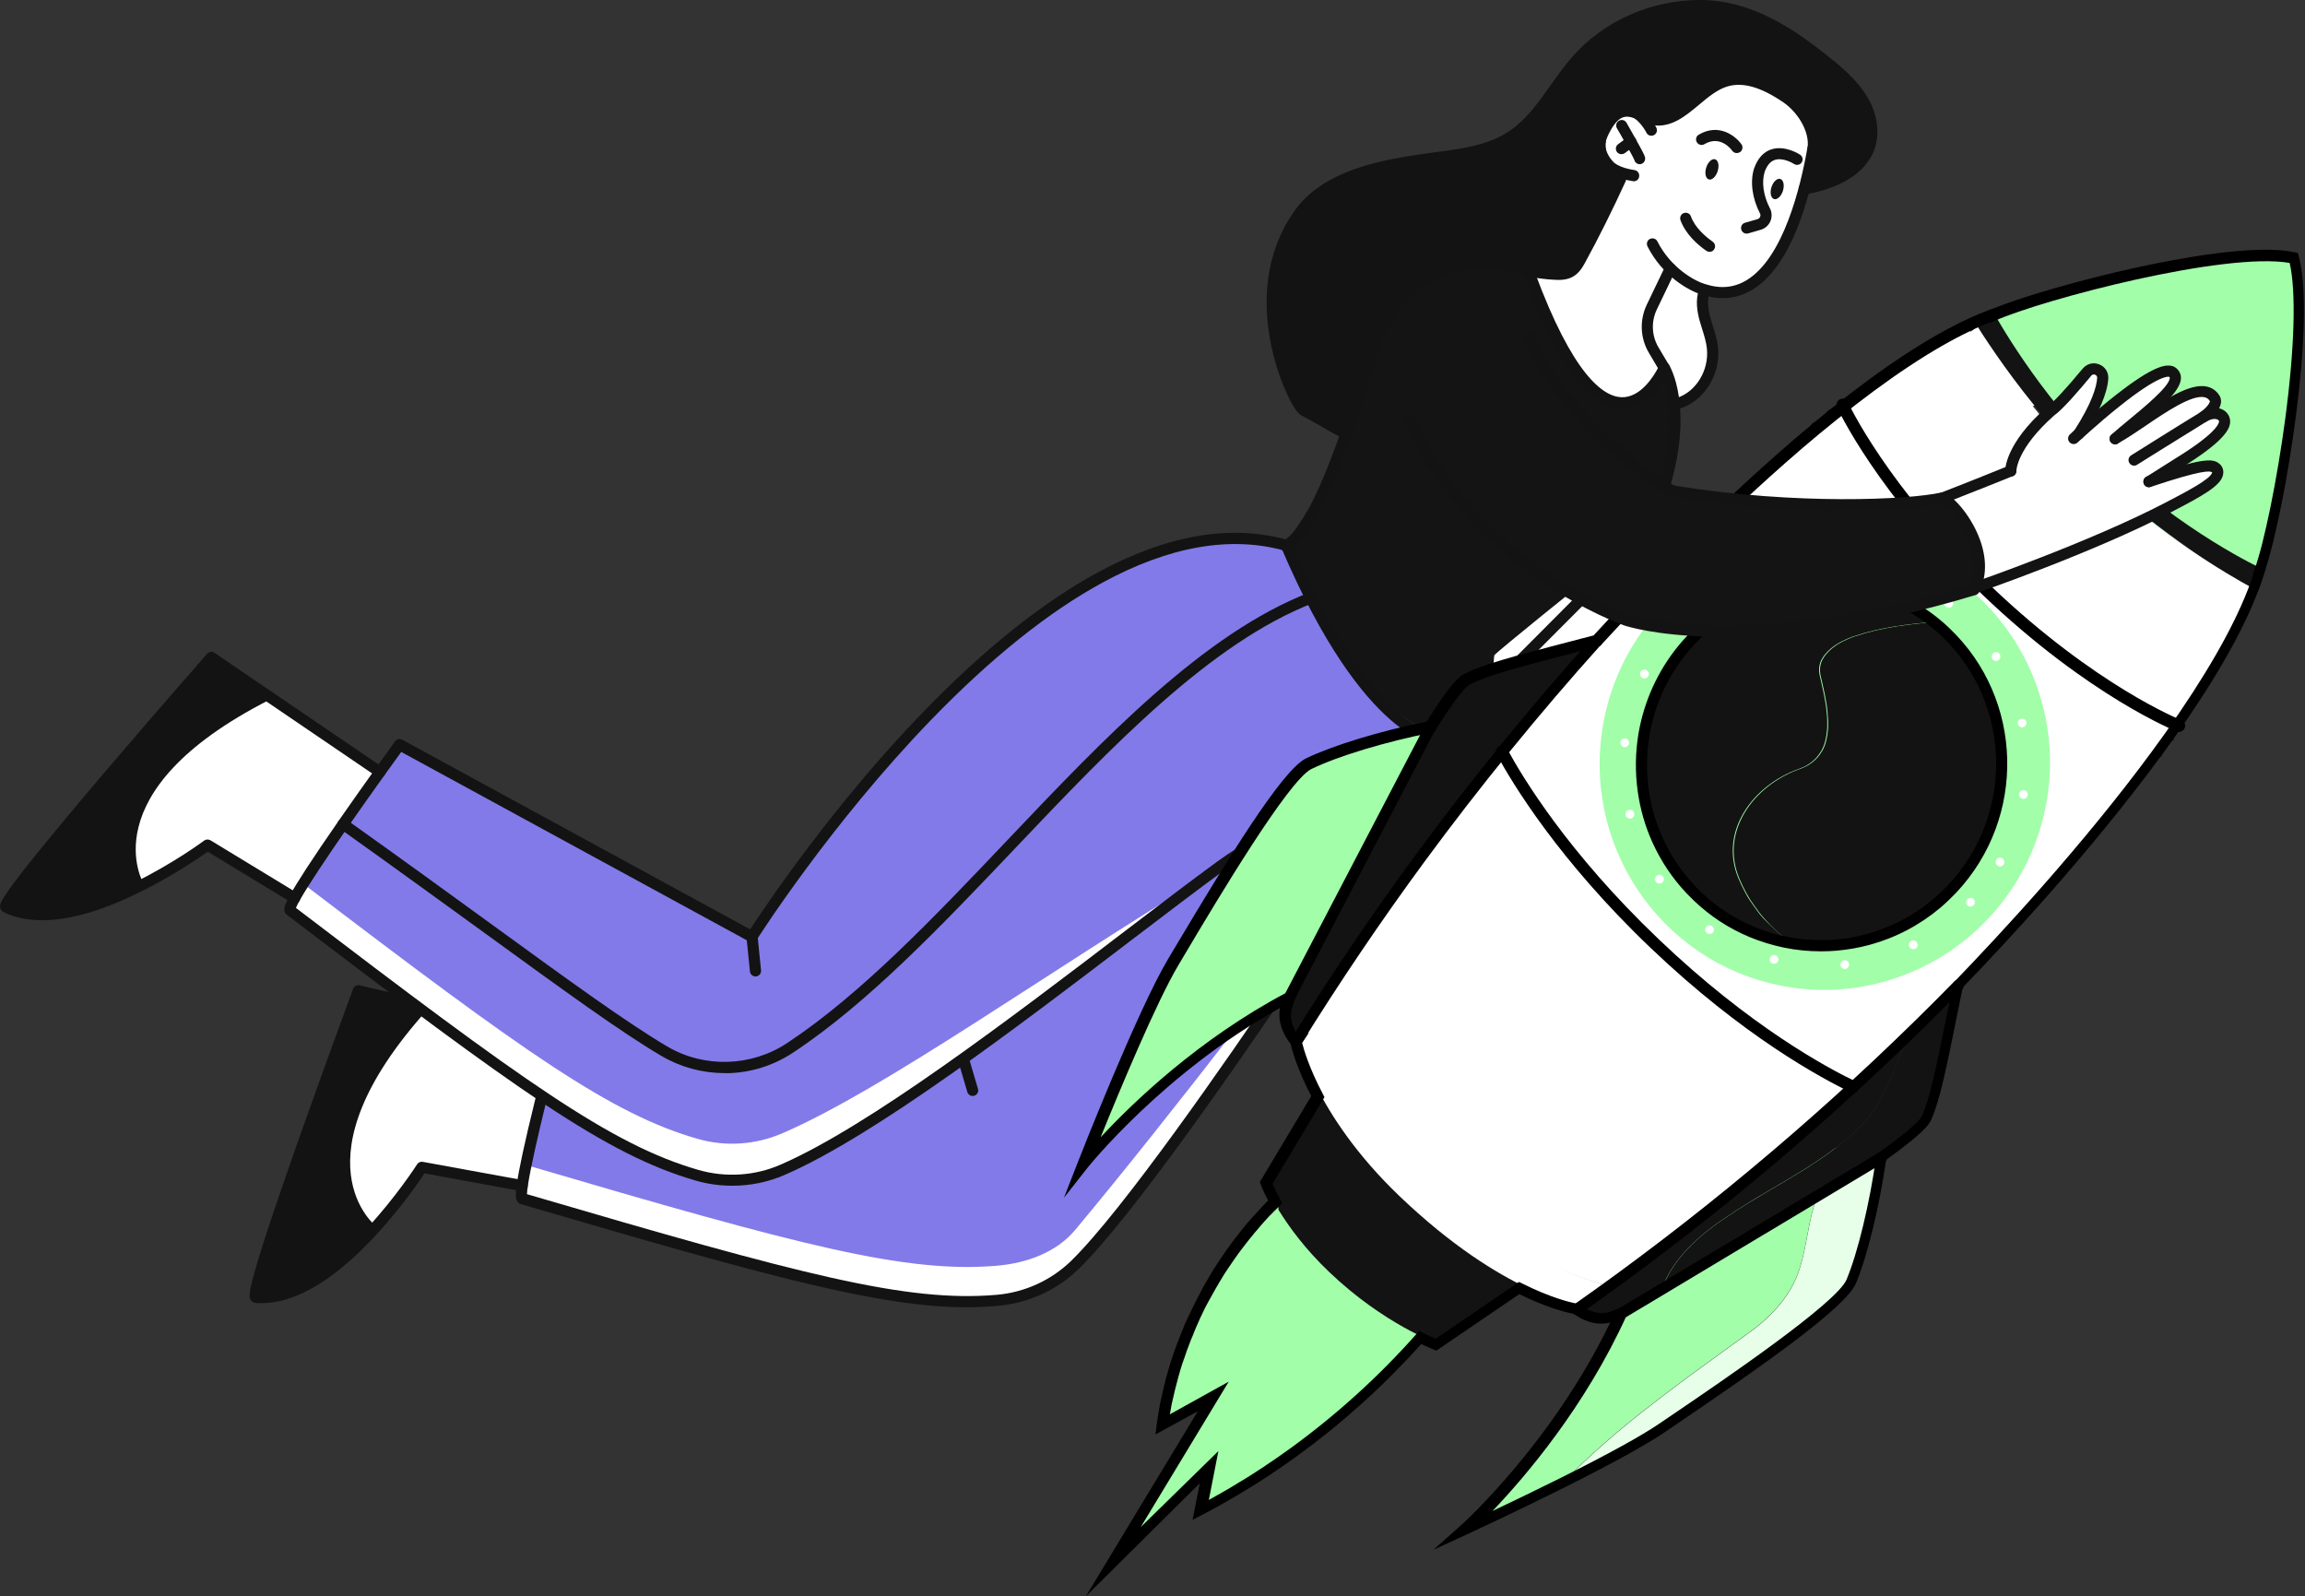
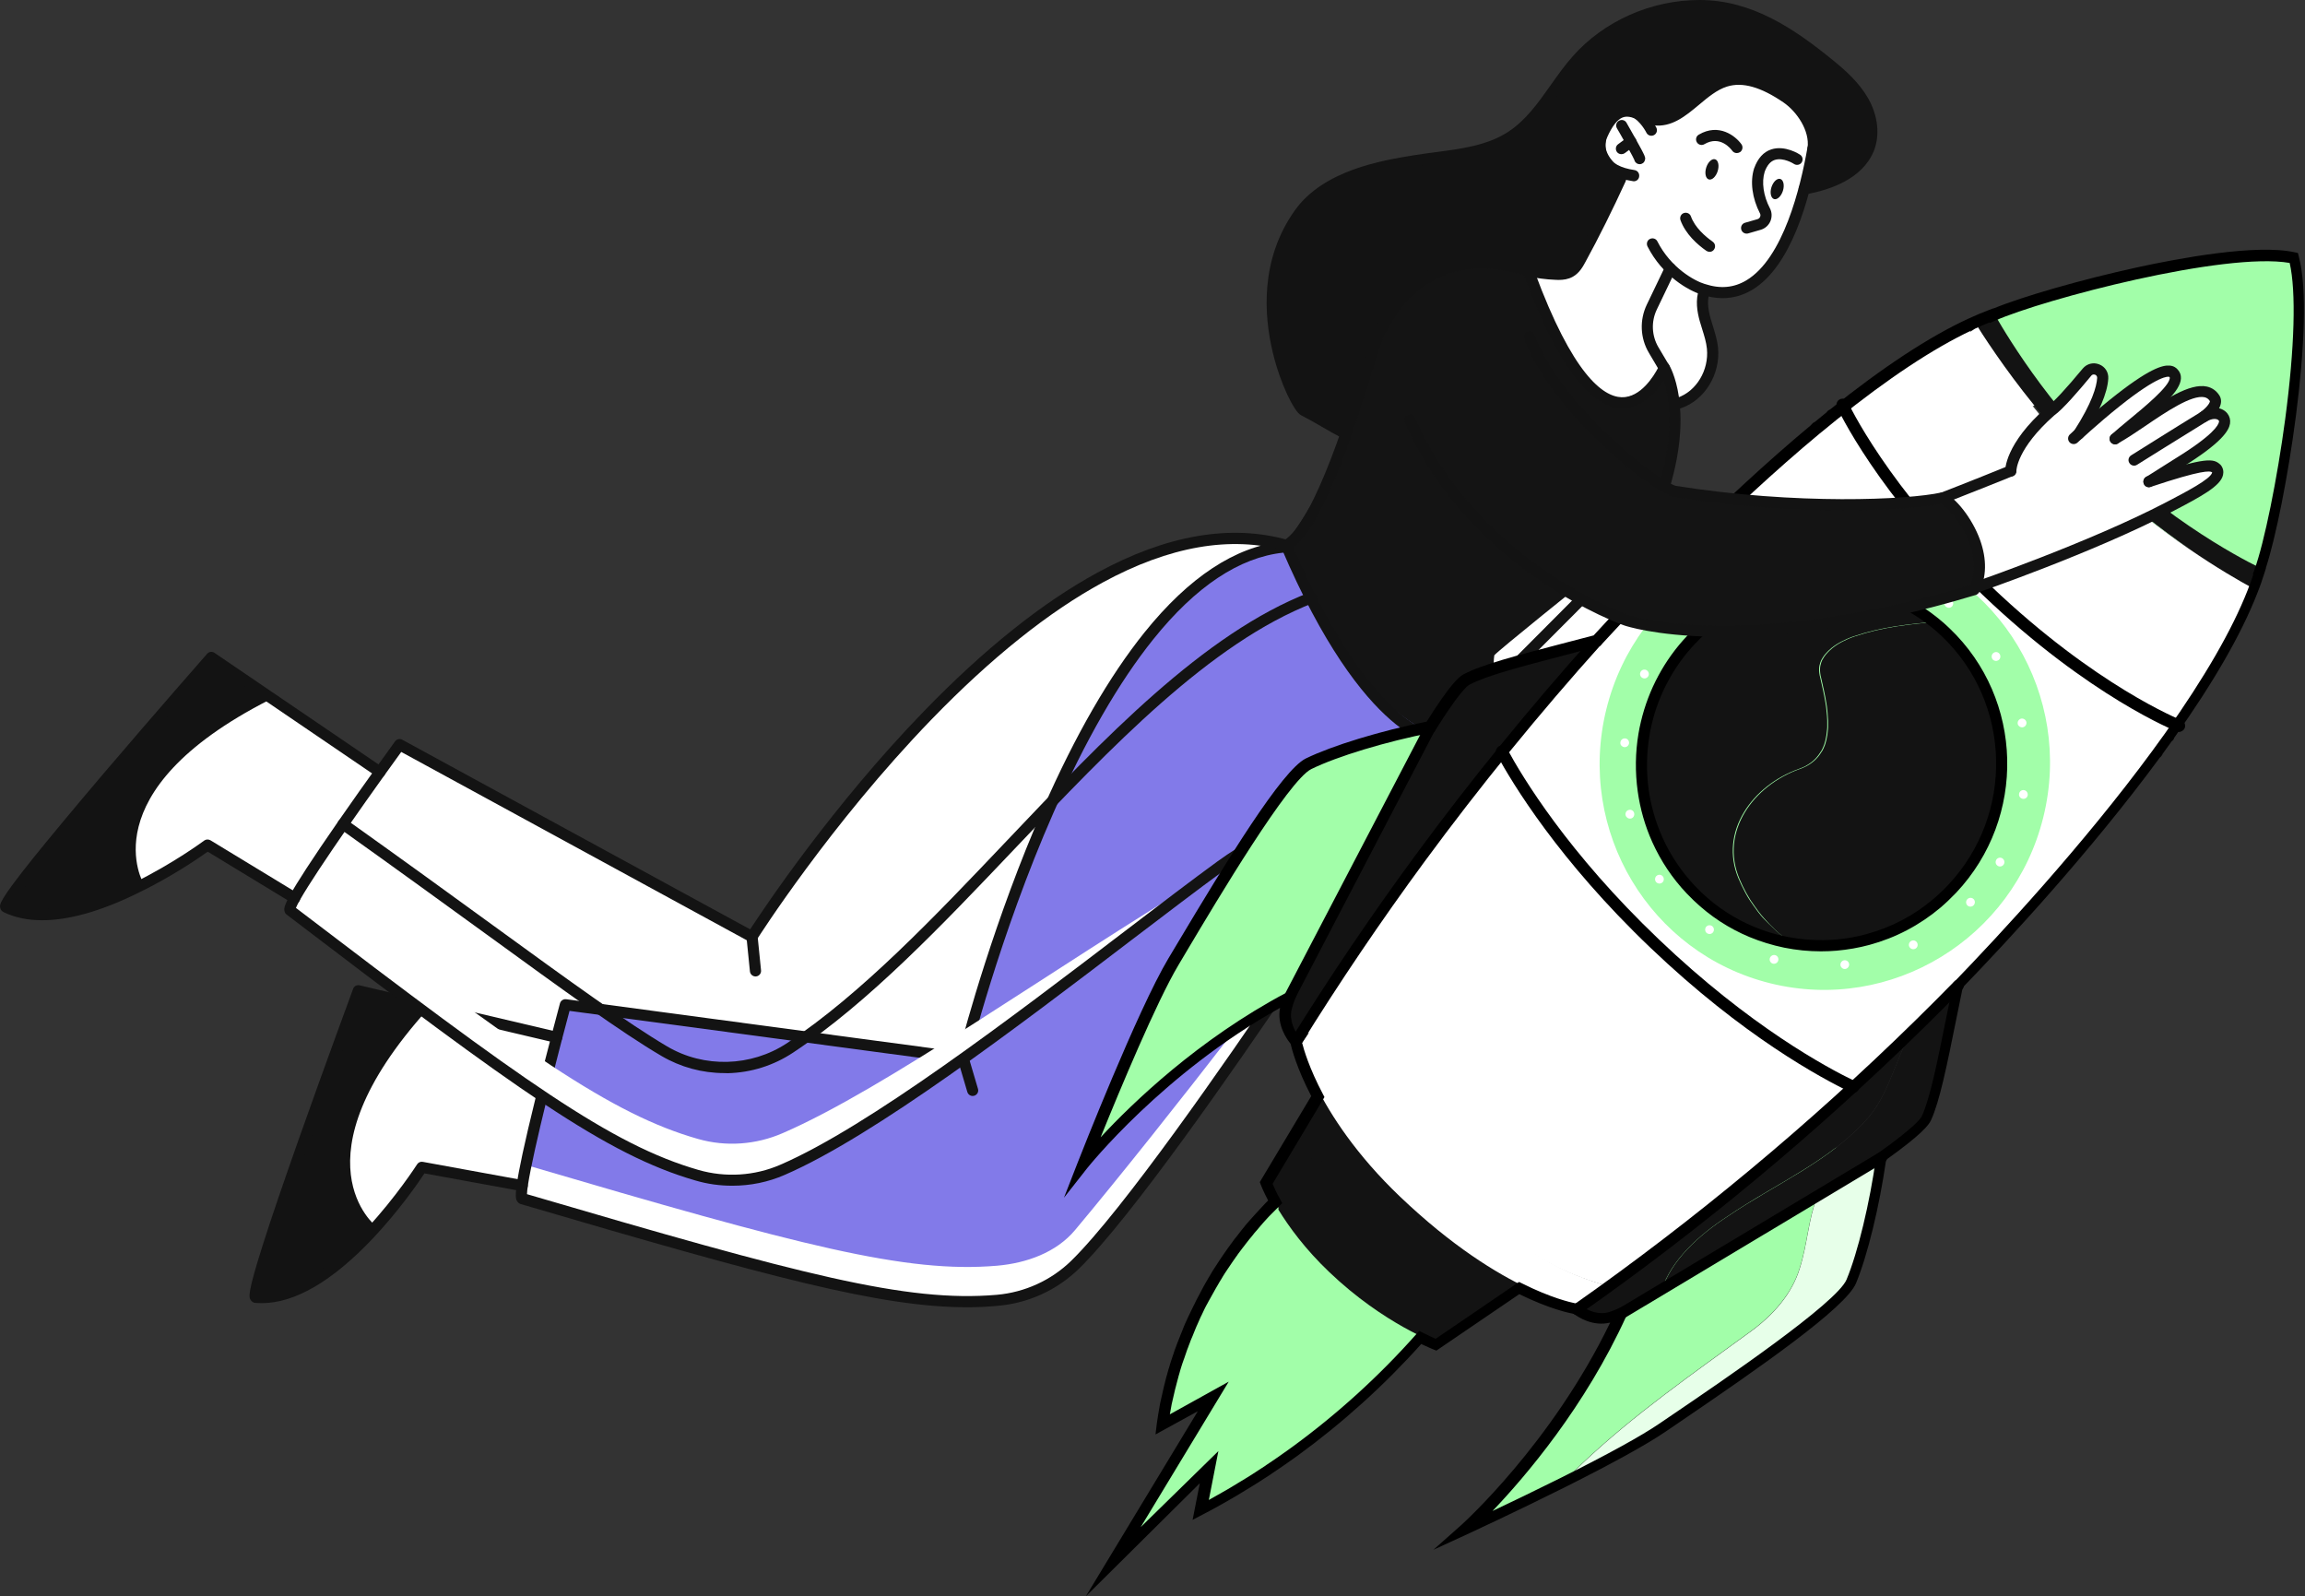
<svg xmlns="http://www.w3.org/2000/svg" width="2075" height="1437" viewBox="0 0 2075 1437" fill="none">
  <rect x="0" y="0" width="2075" height="1437" fill="#333333" stroke="none" />
  <g clip-path="url(#clip0_107_67)">
    <path d="M870.6 1172.7C879.8 1172.7 888.6 1172.3 897.6 1171.6C924.2 1169.3 949.3 1157.8 968.3 1139.2C1015.1 1093.5 1108 959.5 1159.2 883.7C1229 780.4 1289.7 684.4 1297.3 667.5L1297.6 666.9L1349.1 615.2L1349.9 622.3C1350.6 628.4 1352.1 637.9 1355.4 648.9C1361 667.4 1373.1 693.6 1398.7 713.1C1429.5 736.5 1454 750.9 1469.2 758.9C1478.9 764 1491.8 769.9 1497 771L1497.4 771.1L1497.7 771.3C1502.8 773.6 1624 827.1 1657.5 840.7C1682.5 850.8 1697.7 855.4 1706.9 855.4C1709.8 855.4 1712.1 854.9 1713.8 854C1715.8 852.9 1717 851.2 1717.4 849C1717.4 848.9 1717.4 848.9 1717.4 848.8C1717.4 848.6 1717.4 848.4 1717.4 848.3V848.2C1717.4 847.3 1717.4 846.3 1717.2 845.4L1715.7 839.7L1721.4 841.2C1727.8 842.9 1733.2 843.8 1737.3 843.8C1741.2 843.8 1743.3 843 1744.5 842.4C1746.6 841.4 1748 839.8 1748.6 837.7C1749.3 835.3 1749 832.6 1747.7 830L1745.4 825.4L1750.5 825.1C1754.6 824.8 1757.2 823.4 1758.3 820.9C1760 816.9 1760.1 813.2 1758.5 809.4C1756.9 805.6 1753.5 801.9 1748.3 798.2L1741.6 793.5L1749.6 792.1C1750.6 791.9 1751.6 791.6 1752.4 791.3C1754.3 790.4 1755.5 789 1756.2 787.2V787.1L1756.3 787C1757.1 785.1 1757.1 783.1 1756.1 780.9C1752.7 773.3 1737.9 763.9 1712 753.2C1701 748.6 1690.2 744.8 1683.1 742.3L1676.3 740L1682.5 736.2C1711.1 718.5 1723.6 701.3 1718.8 686.2L1718.7 685.8V685.6V685.5C1717.5 681.9 1715.4 679.6 1712.5 678.7C1711.5 678.4 1710.5 678.2 1709.4 678.2C1704.6 678.2 1699.8 680.9 1697.9 682.3C1685 691.8 1671.4 701 1658.7 701C1658.5 701 1658.2 701 1658 701H1657.9C1620 704.5 1604 716.2 1598.8 721.1L1596.8 723L1594.5 721.5C1586.3 716.2 1565.3 702.5 1547.3 690L1547.2 689.9L1547.1 689.8C1541.3 685 1536.4 681.1 1532 677.7C1519.6 667.9 1509.7 660.2 1493.6 642.3C1467 612.8 1462.6 580.5 1462.3 563.9L1462.2 559.3L1466.6 560.6C1475.3 563.1 1500.1 568.9 1542.4 569.7C1545.5 569.8 1548.6 569.8 1551.8 569.8C1598.1 569.8 1674.8 563.3 1777.7 532.5C1777.9 532.4 1778.1 532.3 1778.2 532.1C1778.3 531.9 1778.3 531.9 1778.4 531.8L1779 530.6L1780.3 530.1C1791 526.4 1886.9 492.6 1952.6 458.3C1979.1 444.5 1995.5 435.6 1997.3 427.5C1997.7 425.6 1997.3 423.8 1996.1 422.1L1996 422C1994.2 420.4 1992.8 419.4 1988.6 419.4C1983.9 419.4 1976.6 420.8 1965.7 423.8L1963 417.6C1988.6 401.7 2002.3 389.5 2003.7 381.4C2004.1 379.2 2003.6 377.3 2002.3 375.7C2000.9 373.9 1998.7 372.7 1996.2 372.2L1991.4 371.3L1993.9 367.1C1995.8 363.9 1996 361.2 1994.7 359.1C1992.6 355.7 1989.8 353.7 1986.1 352.9C1984.9 352.6 1983.7 352.5 1982.4 352.5C1975.3 352.5 1966 356 1953.3 363.4L1949.1 358.1C1955.9 351 1959.4 345.5 1959.6 341.4C1959.7 339.5 1959.1 337.8 1957.9 336.4L1957.8 336.3L1957.7 336.2C1956.7 334.9 1955.2 334.2 1953.2 334C1952.8 334 1952.5 333.9 1952 333.9C1947.3 333.9 1934.6 337.8 1902.3 363.8C1898.5 366.8 1894.6 370.1 1890.5 373.6L1885.2 369.5C1890.7 358.4 1893.7 348.9 1894.2 341.3C1894.4 337.4 1892.2 333.9 1888.6 332.5C1887.5 332.1 1886.4 331.8 1885.2 331.8C1882.6 331.8 1880.2 333 1878.4 335.1C1869.5 345.9 1853.4 364.8 1845.9 370C1845.9 370 1845.8 370 1845.8 370.1C1816.4 396 1810.8 415.1 1809.8 422.2L1809.5 424.1L1807.7 424.8C1798.4 428.6 1766.6 441.3 1748.9 448.1L1748.7 448.2L1748.4 448.3C1735.1 451.2 1705.3 454.3 1661.4 454.3C1625.9 454.3 1570.5 452.2 1507.8 442.2L1507.5 442.1L1507.2 442C1505.7 441.4 1503.9 440.6 1501.9 439.6L1499.4 438.3L1500.2 435.6C1507.2 411.1 1510 388.4 1508.5 368L1508.2 364.5L1511.7 364.3C1511.8 364.3 1511.9 364.3 1511.9 364.3C1531.6 357.6 1544.8 336 1542.6 314C1542 307.6 1540.1 301.5 1538.2 295.5C1537.4 293.1 1536.7 290.5 1536 288.1C1533.6 279.2 1533.1 272.2 1534.4 266.1L1535.2 262.7L1538.6 263.5C1542.8 264.5 1547 265 1551 265C1559.6 265 1567.9 262.7 1575.5 258.1C1596.2 245.7 1612.7 217.3 1624.6 173.7L1625.2 171.6L1627.3 171.2C1647.6 167.2 1673.7 157.8 1683.1 135.5C1688.6 122.4 1686.7 105.8 1678.2 91C1670.2 77.1 1657.9 66.5 1647 57.6C1613.4 30.2 1576 4.9 1530.4 4.9H1530.2C1487.9 5 1446.3 23.4 1419.1 54.3C1412.1 62.3 1405.7 71.2 1399.6 79.9C1387.8 96.5 1376.8 112.2 1360.4 122.9C1340.7 135.8 1316.5 138.9 1293.2 141.9C1286.8 142.7 1280.1 143.6 1273.6 144.7C1245.9 149.2 1194.3 157.7 1169.4 192.5C1138.9 235.4 1142.1 284.2 1150.2 317.6C1156.9 345.4 1169.2 368.8 1173.3 370.9C1179.9 374.3 1186.2 377.9 1192.3 381.4C1197.6 384.5 1202.9 387.5 1208.3 390.3L1210.9 391.7L1209.9 394.5C1190.7 448.7 1174.2 479.9 1159.5 489.9L1158.2 490.8L1156.7 490.4C1142.4 486.6 1127.4 484.6 1112.2 484.6C1074.3 484.6 1033.2 496.5 990.1 519.9C941 546.6 888.8 588.4 834.8 644C751.8 728.8 690 821.7 678.4 839.5L676.7 842.2L360.1 669.6C360 669.5 359.8 669.5 359.7 669.5C359.6 669.5 359.2 669.5 359 669.9C358.9 670 352.9 678.3 343.7 691.1L341.8 693.8L190.8 591.1C190.7 591 190.5 591 190.3 591C190.2 591 189.9 591 189.7 591.3C189.2 591.8 142.4 645.2 96.2 699.4C69.2 731.2 47.7 757 32.4 776.1C6.4 808.6 3.9 814.7 4.2 816.5C4.3 816.9 4.6 817.3 4.9 817.5C14.4 822.1 25.5 824.4 37.9 824.4C60.7 824.4 88.6 816.6 120.6 801.3C151.7 786.4 177.7 768.4 184.9 763.3L186.7 762L264 808.9L262.6 811.7C259.6 817.7 259.9 818.8 260 819.4C260.1 819.8 260.3 820.1 260.6 820.4L260.7 820.5L260.8 820.6C300.8 851.1 329.9 873.2 355.1 892.1L352.3 898.2L322.7 891.2C322.6 891.2 322.6 891.2 322.5 891.2C322.2 891.2 321.8 891.4 321.7 891.8C320.7 894.6 296.4 960.1 273.1 1026.2C259.2 1065.5 248.4 1097.3 241 1120.6C228.3 1160.2 228.2 1166.9 229.2 1168.4C229.4 1168.8 229.8 1169 230.2 1169.1C231.9 1169.2 233.7 1169.3 235.4 1169.3C264.1 1169.3 296.7 1150.2 332.4 1112.5C356.1 1087.5 373.9 1061.4 378.8 1054L380 1052.1L468.9 1068.3L468.6 1071.4C467.9 1078 468.6 1079 469 1079.6C469.2 1080 469.6 1080.2 469.9 1080.3H470H470.1C694.3 1145.8 793.3 1172.7 870.6 1172.7Z" fill="white" />
    <path d="M1154.6 492.6C975.5 511.6 867 952.5 867 952.5L508.9 904.6C508.9 904.6 462.1 1078.2 470.3 1079.2C720.8 1152.8 815.4 1177.8 897.6 1170.8C924 1168.5 948.9 1157.2 967.8 1138.7C1049.2 1059.1 1285.4 694.8 1296.9 666.6L1154.6 492.6Z" fill="#827AE9" />
    <path d="M897.6 1139.4C924 1137.1 950.8 1127.6 967.8 1107.3C1050.8 1008 1175.5 845.7 1251.4 741.9C1176.1 860.2 1028.7 1079 967.8 1138.5C948.8 1157 924 1168.4 897.6 1170.6C815.4 1177.6 720.8 1152.6 470.3 1079C468.1 1078.7 469.8 1066.5 473.4 1048.7C721.5 1121.7 815.7 1146.4 897.6 1139.4Z" fill="white" />
    <path d="M870.6 1176.8C792.6 1176.8 692.8 1149.7 469.1 1084C467.7 1083.7 466.5 1082.8 465.7 1081.6C463.7 1078.6 460.9 1074.5 482.4 987.3C492.8 945.2 504 903.6 504.1 903.2C504.8 900.8 507.1 899.2 509.6 899.5L863.3 946.9C868.9 925.3 895.5 826.8 939.1 727.6C968 661.8 998.7 608.6 1030.3 569.3C1070.3 519.6 1112 492.1 1154.2 487.6C1157 487.3 1159.4 489.3 1159.7 492C1160 494.7 1158 497.2 1155.3 497.5C1115.8 501.7 1076.4 527.9 1038.2 575.5C1007.2 614.1 977 666.6 948.4 731.5C899.6 842.4 872.2 952.5 872 953.6C871.4 956.1 869 957.7 866.5 957.4L512.7 910C493.6 981.3 474.6 1059.8 474.4 1075C722 1147.7 816.1 1172.6 897.3 1165.6C922.5 1163.4 946.4 1152.5 964.4 1134.9C1010.8 1089.5 1103.4 955.9 1154.5 880.4C1224.1 777.4 1286.8 678.1 1292.3 664.5C1293.3 661.9 1296.3 660.7 1298.8 661.7C1301.4 662.7 1302.6 665.7 1301.6 668.2C1295.8 682.5 1233.9 780.7 1162.8 885.9C1111.5 961.8 1018.4 1096 971.4 1142C951.7 1161.3 925.7 1173.2 898.1 1175.5C889.1 1176.4 880 1176.8 870.6 1176.8Z" fill="#131313" />
    <path d="M338.6 1104C338.6 1104 262.4 1044.7 384.9 908.7L323.1 891.9C323.1 891.9 218.9 1166 227.4 1166.7C248.7 1168.6 289 1161.8 338.6 1104Z" fill="#131313" />
    <path d="M235.5 1173.1C233.6 1173.1 231.8 1173 229.9 1172.9C228.2 1172.8 226.6 1171.8 225.7 1170.3C224 1167.6 222.4 1165.1 237.1 1119C244.5 1095.7 255.4 1063.9 269.3 1024.5C293 957.5 317.7 890.7 317.9 890.1C318.8 887.7 321.3 886.4 323.7 887L502.3 929C505 929.6 506.7 932.3 506 935C505.4 937.7 502.7 939.4 500 938.7L325.7 897.7C291.1 991.2 239.2 1137 234.9 1163.1C235.1 1163.1 235.3 1163.1 235.4 1163.1C301.9 1163.1 374.7 1049.3 375.5 1048.1C376.6 1046.4 378.6 1045.5 380.6 1045.9L471 1062.4C473.7 1062.9 475.5 1065.5 475 1068.2C474.5 1070.9 471.9 1072.7 469.2 1072.2L382.1 1056.3C376.6 1064.7 359.2 1089.9 335.5 1115C298.9 1153.6 265.3 1173.1 235.5 1173.1Z" fill="#131313" />
    <path d="M875.6 986.6C873.4 986.6 871.5 985.2 870.8 983L862.2 953.9C861.4 951.3 862.9 948.5 865.6 947.7C868.2 946.9 871 948.4 871.8 951.1L880.4 980.2C881.2 982.8 879.7 985.6 877 986.4C876.5 986.5 876.1 986.6 875.6 986.6Z" fill="#131313" />
-     <path d="M359.7 670.4L677 843.3C677 843.3 927.6 461.4 1136.3 483.9C1146.7 485 1149.7 488.2 1157.9 494.3C1164.3 510.3 1178.8 531.1 1183.8 545.6C1198.3 588 1227.4 621.9 1263.9 651.3C1267.2 665.2 1166.2 745 1166.2 745C1166.2 745 1116.8 766.8 1062.2 807C956.4 884.9 797.5 1012.9 704.7 1053.1C680.7 1063.5 653.8 1065.4 628.6 1058.3C549 1035.6 469.8 978.6 261.4 819.6C253.9 815.7 359.7 670.4 359.7 670.4Z" fill="#827AE9" />
    <path d="M628.4 1025.3C653.6 1032.5 680.5 1030.5 704.5 1020.1C797.4 979.9 944.1 874 1090 786.1C1148.1 751.1 1116.7 766.8 1062.1 807C956.3 884.9 797.4 1012.9 704.6 1053.1C680.6 1063.5 653.7 1065.4 628.5 1058.3C548.9 1035.6 469.7 978.6 261.3 819.6C259.5 818.7 264.5 809.3 273 795.6C472.6 947.8 550.3 1003.1 628.4 1025.3Z" fill="white" />
    <path d="M659.2 1067.4C648.1 1067.4 636.9 1065.9 626.1 1062.7C546 1039.6 466.1 982.1 258.4 823.6C257.2 822.8 256.4 821.6 256.1 820.2C255.3 816.7 254.2 811.9 305.4 738.1C330.1 702.5 355.5 667.7 355.7 667.3C357.2 665.3 359.9 664.7 362.1 665.9L675.3 836.6C688.3 816.7 749.6 725 831.6 640.4C885.8 584.4 938.4 542.4 987.9 515.5C1050.3 481.5 1108.1 471.6 1159.4 486.1C1162.1 486.8 1163.6 489.6 1162.9 492.3C1162.2 495 1159.4 496.5 1156.7 495.8C1107.9 482.1 1052.7 491.7 992.6 524.4C944 550.8 892.3 592.2 838.7 647.5C747.4 741.8 681.9 844.9 681.2 846C679.8 848.2 676.9 849 674.6 847.7L361.2 676.9C317.8 736.7 272 803.1 266.4 817.3C471.5 973.8 550.6 1030.7 628.8 1053.2C653.1 1060.2 679.3 1058.6 702.5 1048.5C782 1014.1 910.4 916.2 1013.6 837.5C1044 814.3 1072.7 792.4 1095.9 775.5C1120.3 757.7 1141.9 748 1161.8 746C1164.5 745.7 1167 747.7 1167.3 750.5C1167.6 753.2 1165.6 755.7 1162.8 756C1144.7 757.8 1124.8 766.9 1101.8 783.6C1078.8 800.4 1050.1 822.3 1019.7 845.4C916.1 924.4 787.1 1022.7 706.5 1057.6C691.5 1064.2 675.4 1067.4 659.2 1067.4Z" fill="#131313" />
    <path d="M129.4 795.8C129.4 795.8 79.4 713.1 242.5 630L190.8 592.2C190.8 592.2 -4.6 810.9 3.1 814.6C22.3 823.8 62.4 831.9 129.4 795.8Z" fill="#131313" />
    <path d="M38 828.4C24.9 828.4 13.3 826 3.2 821.1C1.6 820.3 0.5 818.9 0.2 817.2C-0.4 814.1 -1 811.1 29.2 773.3C44.5 754.3 66 728.4 93 696.6C139.1 642.5 186 589 186.5 588.5C188.2 586.6 191 586.2 193.1 587.7L344.8 690.9C347.1 692.5 347.7 695.6 346.1 697.8C344.5 700.1 341.4 700.7 339.2 699.1L191.2 598.4C125.4 673.4 24.7 790.9 11.4 813.8C73.4 838.2 182.7 757.6 183.8 756.7C185.4 755.5 187.6 755.4 189.4 756.4L267.9 804.1C270.3 805.5 271 808.6 269.6 811C268.2 813.4 265.1 814.1 262.7 812.7L187 766.7C178.8 772.5 153.6 789.9 122.4 804.8C89.8 820.6 61.5 828.4 38 828.4Z" fill="#131313" />
    <path d="M680.1 879C677.6 879 675.4 877.1 675.1 874.5L672 843.7C671.7 841 673.7 838.5 676.5 838.2C679.3 837.9 681.7 839.9 682 842.7L685.1 873.5C685.4 876.2 683.4 878.7 680.6 879C680.4 879 680.2 879 680.1 879Z" fill="#131313" />
    <path d="M1376.9 244.1C1379.3 245.1 1391.9 251.1 1405.1 246.9C1413.2 244.3 1418.6 238.7 1422.9 233.4C1441.9 209.8 1455.3 170.7 1459.2 158.9C1456.2 157.3 1451.3 154.2 1447.2 148.5C1446.4 147.4 1437.6 134.5 1442.4 119.1C1443.6 115.3 1446.9 104.7 1457.2 100.8C1466.1 97.4 1476.9 100.2 1484.7 107.9C1487 108.3 1490.4 108.6 1494.5 108.2C1505.6 106.9 1513 100.5 1518.2 96.2C1531.2 85.5 1540.4 78.1 1549.7 74.6C1573.2 65.8 1598.7 82.1 1602.2 84.3C1608.1 88 1625 99.2 1631.4 121.7C1638.9 147.8 1626.5 169.3 1624.2 173C1631.1 172.4 1649.2 169.9 1664.8 155.7C1669.7 151.3 1681.3 140.6 1684 123.1C1686.3 107.8 1680.5 95.7 1677.8 90.3C1672.8 80.2 1666.4 74.2 1640.6 54.3C1619.9 38.4 1609.6 30.5 1605.3 27.9C1593.7 21 1569.5 6.6 1536.8 4.3C1530.7 3.9 1485.4 1.3 1447.7 29.8C1440 35.6 1424.8 53 1394.3 87.8C1378.4 105.9 1377 108.2 1370.7 113.3C1360.4 121.6 1345.8 130.1 1303.1 140C1256.3 150.8 1253 145.4 1226.9 155.1C1210.9 161.1 1191.1 168.4 1174.1 186.7C1149.3 213.4 1146.2 246.4 1144.7 262.2C1139.8 314.6 1163.1 354.9 1173.1 370.2C1185.6 377.1 1198.1 384.1 1210.6 391C1321.5 263.5 1362.3 238.3 1376.9 244.1Z" fill="#131313" />
    <path d="M1498.2 328.6C1498.2 328.6 1539.4 411.5 1450.7 508.1C1451.7 510.4 1296.9 663.9 1296.9 663.9C1296.9 663.9 1214.6 640.3 1158.1 488.5C1158.1 488.5 1208.9 420.3 1224.1 350.8C1224.3 350.1 1241.5 202.3 1377 244.1C1379.4 250.4 1406 338 1451.8 358.7C1454 360.4 1486.2 358.5 1498.2 328.6Z" fill="#141414" />
    <path d="M1550.9 693.8L1594.1 721.8C1594.1 721.8 1616.9 705.7 1661.2 701.2C1661.1 701.2 1705.4 681.1 1712.8 679.3C1711.4 678.8 1738.7 701.4 1677.8 737.6C1674 739.8 1742.4 768.7 1742.4 768.7C1742.4 768.7 1771.5 783.3 1742.4 791.2C1740.2 793.9 1772.7 815.1 1748.7 824C1746 828.4 1760.3 851.5 1714.7 842.7C1720.3 844.3 1723.5 866.8 1670.4 844.7C1671.5 845.1 1503 772.8 1503 772.8C1503 772.8 1557.8 752.6 1550.9 693.8Z" fill="white" />
    <path d="M1461.3 557.6C1461.3 557.6 1450.9 635.1 1556 695.8C1557.3 696.7 1541.8 756 1497.7 770.2C1486.3 766.1 1407.7 735.5 1371.3 681.9C1362.6 665.8 1340.8 621.2 1345.2 589.9C1348.7 585.6 1427.7 522.2 1427.7 522.2L1461.3 557.6Z" fill="white" />
    <path d="M1674 744.8C1672.3 744.8 1670.6 743.9 1669.6 742.3C1668.2 739.9 1669.1 736.8 1671.5 735.5C1702.2 718.2 1717.4 700.8 1713.1 687.7C1713 687.3 1712.9 687 1712.8 686.6C1712 684.3 1710.9 684 1710.5 683.8C1707.9 683 1703 685.1 1701.1 686.5C1687.4 696.5 1672.9 706.3 1658.4 706.3C1658.2 706.3 1658 706.3 1657.8 706.3C1612.9 710.4 1601 726.3 1600.9 726.5C1599.4 728.8 1596.4 729.3 1594.1 727.8C1593.8 727.6 1566.3 709.9 1543.6 694.1C1541.3 692.5 1540.8 689.4 1542.3 687.1C1543.9 684.8 1547 684.3 1549.3 685.8C1567.2 698.2 1588 711.8 1596.1 717C1602.6 711 1619.6 699.6 1657.2 696.2C1657.4 696.2 1657.6 696.2 1657.8 696.2C1669.4 696.5 1682.6 687.5 1695.2 678.3C1698.5 675.9 1706.6 671.9 1713.6 674.1C1716.5 675 1720.5 677.4 1722.5 683.6C1722.6 683.8 1722.6 684.1 1722.7 684.3C1722.7 684.3 1722.7 684.4 1722.8 684.5C1727 697.4 1722.4 718.3 1676.6 744.1C1675.6 744.6 1674.8 744.8 1674 744.8Z" fill="#131313" />
    <path d="M1706.9 859.3C1696.9 859.3 1681.2 854.6 1655.9 844.3C1621.6 830.4 1496.9 775.3 1495.7 774.7C1493.2 773.6 1492 770.6 1493.1 768.1C1494.2 765.6 1497.2 764.4 1499.7 765.5C1501 766.1 1625.5 821.1 1659.6 835C1688.5 846.8 1705.8 851.3 1710.9 848.6C1711.2 848.4 1711.4 848.3 1711.5 848V847.9C1711.5 846.8 1711.5 845.9 1706.9 843C1699.5 838.3 1683.9 831.4 1659.3 821.9C1656.7 820.9 1655.4 818 1656.4 815.4C1657.4 812.8 1660.3 811.5 1662.9 812.5C1719 834.1 1721.6 839.5 1721.5 847.9C1721.5 848.1 1721.5 848.3 1721.5 848.4C1721.5 848.7 1721.5 849.1 1721.4 849.4C1720.7 852.9 1718.7 855.6 1715.7 857.3C1713.4 858.6 1710.6 859.3 1706.9 859.3Z" fill="#131313" />
    <path d="M1737.3 847.6C1728.6 847.6 1713.4 844.3 1684.6 832L1659.2 821.8C1656.6 820.8 1655.4 817.9 1656.4 815.3C1657.4 812.7 1660.3 811.5 1662.9 812.5L1688.3 822.7H1688.4C1727.8 839.6 1738.9 838.1 1741.8 836.7C1742.6 836.3 1742.7 836 1742.8 835.6V835.5C1743.6 832.9 1741.1 828.7 1734.8 826C1708.1 814.5 1662.9 795.6 1662.4 795.4C1659.9 794.3 1658.6 791.4 1659.7 788.9C1660.8 786.4 1663.7 785.1 1666.2 786.2C1666.7 786.4 1711.9 805.3 1738.7 816.8C1750.9 822.1 1754.3 831.6 1752.3 838.3C1751.4 841.6 1749.2 844.1 1746 845.6C1744.3 846.8 1741.6 847.6 1737.3 847.6Z" fill="#131313" />
    <path d="M1749.1 829C1745.2 829 1740.5 828.2 1735.4 826.4C1732.8 825.5 1731.4 822.7 1732.2 820.1C1733.1 817.5 1735.9 816.1 1738.5 816.9C1747.7 820 1752.3 818.9 1752.9 818.2C1753.9 815.8 1754 813.6 1753 811.4C1748.3 800.4 1721.9 790.7 1700.6 783C1689.5 778.9 1678.9 775.1 1671 771.1C1668.5 769.9 1667.5 766.8 1668.8 764.4C1670 761.9 1673.1 760.9 1675.5 762.2C1682.9 766 1693.2 769.7 1704 773.7C1729.4 783 1755.7 792.6 1762.1 807.6C1764.2 812.4 1764.1 817.4 1761.9 822.4C1760.2 826.6 1755.6 828.9 1749.1 829Z" fill="#131313" />
    <path d="M1746.3 796.1C1734.3 796.1 1715.6 788.9 1692.1 779.2C1684.6 776.1 1677.5 773.2 1671.8 771.2C1669.2 770.3 1667.8 767.4 1668.8 764.8C1669.7 762.2 1672.6 760.8 1675.2 761.8C1681.1 763.9 1688.3 766.9 1695.9 770C1714.4 777.6 1742.4 789.1 1750.1 785.6C1750.6 785.4 1750.7 785.1 1750.8 784.9C1750.9 784.7 1750.9 784.5 1751 784.3C1751.1 784.1 1751.2 783.8 1750.8 782.9C1745.9 771.9 1704.1 754.9 1676.3 745.8C1673.7 749.9 1668.8 756.8 1661.3 763.2C1650.6 772.3 1632.3 782.3 1606.4 777.8C1603.7 777.3 1601.9 774.7 1602.3 772C1602.8 769.3 1605.4 767.5 1608.1 767.9C1650.4 775.2 1669.3 737.9 1669.5 737.6C1670.6 735.4 1673.1 734.3 1675.5 735C1675.7 735.1 1694.3 740.9 1713.7 748.9C1754.3 765.7 1758.6 775.5 1760 778.7C1761.4 781.9 1761.5 785.1 1760.2 788.1C1759.2 791 1757.2 793.2 1754.3 794.6C1752 795.6 1749.4 796.1 1746.3 796.1Z" fill="#131313" />
    <path d="M1497.9 775.1C1491.6 775.1 1469.8 763.8 1467.3 762.4C1452 754.4 1427.2 739.9 1396.2 716.3C1345.7 677.8 1345.1 615.6 1345.1 612.9C1345.1 610.1 1347.3 607.9 1350.1 607.9C1352.9 607.9 1355.1 610.1 1355.1 612.9C1355.1 613.5 1355.8 672.9 1402.3 708.3C1455.7 748.9 1491.9 763.4 1497.7 765C1513.3 761.8 1524.6 748.9 1531.3 738.6C1541.8 722.5 1546.9 703.9 1546.3 696.3C1539.3 690.4 1533.4 685.7 1528.2 681.6C1515.5 671.6 1505.5 663.8 1489.1 645.5C1456.8 609.6 1455.9 569.3 1456.4 557.8V557.4C1456.5 554.6 1458.7 552.4 1461.5 552.5C1464.3 552.5 1466.5 554.8 1466.4 557.5C1466.4 557.6 1466.4 557.9 1466.4 558.2C1466 568.8 1466.8 605.7 1496.6 638.8C1512.5 656.4 1521.7 663.7 1534.4 673.8C1540 678.2 1546.4 683.3 1554.2 689.9C1555 690.6 1555.6 691.5 1555.8 692.5C1558.4 703.3 1551.2 726.4 1539.7 744C1531.8 756.2 1518.2 771.4 1498.7 775C1498.4 775.1 1498.2 775.1 1497.9 775.1Z" fill="#131313" />
    <path d="M1296.8 671.4C1293.2 671.4 1228.5 668.8 1153.4 493C1152.4 490.7 1153.3 488 1155.5 486.7C1183.8 470.2 1216.1 363 1229.9 317.2L1230.6 315C1234.2 303.1 1248.9 262.8 1287.4 242.7C1313.5 229.1 1344.2 228 1378.5 239.4C1381.1 240.3 1382.5 243.1 1381.7 245.7C1380.8 248.3 1378 249.7 1375.4 248.9C1343.7 238.4 1315.6 239.3 1292 251.6C1256.9 269.8 1243.4 306.9 1240.2 317.9L1239.5 320.1C1231.9 345.4 1220.4 383.6 1206.7 418.6C1191.2 458.3 1177.3 482.7 1164.2 492.9C1202.1 580.4 1236.5 621.8 1258.9 641.1C1277.4 657.1 1290.4 660.6 1295 661.3L1424.1 531.7C1426 529.7 1429.2 529.7 1431.2 531.7C1433.2 533.6 1433.2 536.8 1431.2 538.8L1300.4 670C1299.5 670.9 1298.2 671.4 1296.8 671.4C1296.9 671.4 1296.9 671.4 1296.8 671.4Z" fill="#131313" />
    <path d="M1176.2 1056.9C1106.8 1111.9 1059.2 1194.2 1046.2 1282.1C1061.5 1273.7 1076.7 1265.4 1092 1257C1062 1306.6 1032 1356.2 1002 1405.7C1030.9 1377.4 1059.7 1349.2 1088.6 1320.9C1086.1 1333.8 1083.5 1346.6 1081 1359.5C1181.7 1306.4 1269.2 1228.1 1333.4 1133.7L1176.2 1056.9Z" fill="#A2FEA9" />
    <path d="M1152.5 1213.8C1147 1179.4 1147.1 1143.7 1152.1 1109.2C1153.9 1096.3 1156.5 1083.2 1160.3 1070.3C1099.6 1124.8 1058.3 1201.1 1046.3 1282C1061.6 1273.6 1076.8 1265.3 1092.1 1256.9C1062.1 1306.5 1032.1 1356.1 1002.1 1405.6C1031 1377.3 1059.8 1349.1 1088.7 1320.8L1081.1 1359.4C1114.6 1341.8 1146.6 1321.3 1176.8 1298.4C1165.9 1271.2 1157.2 1242.8 1152.5 1213.8Z" fill="#A2FEA9" />
    <path d="M1933.8 391C1934.2 375.5 1943.6 363.3 1949.4 349.7C1951 345.9 1949.3 341.1 1947.7 338.5C1938 317.6 1935.1 292.6 1956.2 276.6C1989.4 251 2027 240.3 2066.7 233.7C2067.7 233.6 2065.9 230.8 2066.9 230.8C2066.8 230.6 2067.1 230.3 2067 230.1C2007.3 217 1822.9 266.5 1789 285C1789 285 1794.8 338.3 1887.2 426.4C1964 499.7 2007.5 514.3 2024.4 517C2020.5 515.5 2016.7 513.8 2012.9 511.9C1967 488.4 1934.2 444.4 1933.8 391Z" fill="#A2FEA9" />
    <path d="M2030 521.7C2046.2 486.4 2080.2 295.3 2063.3 234.1C2062.3 234.1 2061.3 234.2 2060.2 234.3C2019.9 240.4 1981.9 250.7 1948.5 276.2C1927.3 292 1930.6 317.4 1940.8 338.8C1942.5 341.5 1944.2 346.3 1942.7 350.1C1937.1 363.8 1927.7 376.1 1927.5 391.8C1928.8 446 1962.7 491.1 2009.7 515.8C2013.6 517.7 2017.5 519.5 2021.5 521.1C2027.3 522.1 2030 521.7 2030 521.7Z" fill="#A2FEA9" />
    <path d="M1287.8 654.3C1245.4 662.6 1201.9 675.9 1178.1 687.5C1154.3 699.1 1084.5 818.7 1056.5 865.6C1028.5 912.5 975.2 1048.7 975.2 1048.7C975.2 1048.7 1047.1 957.3 1161.1 897.2C1275.1 837.1 1305.7 664.8 1305.7 664.8L1287.8 654.3Z" fill="#A2FEA9" />
    <path d="M1666.7 1153.8C1676.9 1129.3 1687.8 1084.8 1693.8 1041.8L1683.4 1026C1664.1 1039.8 1644.8 1053.8 1635.9 1077.2C1627.8 1098.1 1627.2 1119.8 1620.2 1141.8C1613.2 1164.8 1596.4 1183.8 1576.3 1198.5C1522.8 1237.5 1471.3 1273.2 1424.4 1317.5C1418.7 1322.9 1412.6 1328.8 1406.9 1335.2C1441.3 1318 1477.2 1299 1496.6 1285.7C1541.5 1254.8 1656.5 1178.3 1666.7 1153.8Z" fill="#E7FFE9" />
    <path d="M1424.3 1317.3C1471.2 1273 1522.7 1237.3 1576.2 1198.3C1596.3 1183.6 1613.1 1164.6 1620.1 1141.6C1627.1 1119.7 1627.7 1097.9 1635.8 1077C1644.7 1053.6 1664.1 1039.6 1683.3 1025.8L1682.3 1024.3C1682.3 1024.3 1513 1064.3 1459.5 1182C1406 1299.8 1319.2 1376.9 1319.2 1376.9C1319.2 1376.9 1361.7 1357.3 1406.8 1334.8C1412.6 1328.7 1418.7 1322.8 1424.3 1317.3Z" fill="#A2FEA9" />
    <path d="M1437.7 576.6C1383.6 591 1339.7 601.1 1320.2 611.7C1300.6 622.2 1225.7 761 1201.4 813C1177.1 864.9 1161.8 890.4 1157.8 907.1C1153.8 923.9 1166.7 937.5 1166.7 937.5L1210.9 924.2L1454.8 592.9L1437.7 576.6Z" fill="#131313" />
    <path d="M1554.8 1095.2C1598.8 1065.1 1648 1045.3 1682.6 1005.2C1704.1 979.1 1708.1 943.6 1728.4 916.4C1738 904.3 1749.4 894.4 1761.8 885.9L1745.7 870.6L1430 1133.4L1419.2 1178.6C1419.2 1178.6 1433.4 1190.8 1449.8 1185.9C1460.2 1182.8 1473.9 1174.8 1495.4 1162.5C1503.9 1134.5 1530 1111.4 1554.8 1095.2Z" fill="#131313" />
    <path d="M1734.3 1006.9C1743.7 986.7 1751.4 942.1 1762.8 886.9L1761.8 886C1749.4 894.4 1737.9 904.4 1728.4 916.5C1708 943.7 1704.1 979.1 1682.6 1005.3C1648 1045.4 1598.8 1065.3 1554.8 1095.3C1530 1111.5 1503.9 1134.6 1495.6 1162.6C1507.9 1155.5 1522.8 1147 1541.1 1137.1C1591.2 1109.9 1724.9 1027.1 1734.3 1006.9Z" fill="#131313" />
    <path d="M1195.6 1058.8C1223.2 1084.1 1259.2 1098.3 1288.4 1121.9C1308.1 1138.3 1322.7 1160.2 1331.9 1184.2L1376.6 1153.7L1192 977.7L1139.9 1064.9C1139.9 1064.9 1144.2 1076.7 1155.4 1094.4C1155.8 1084.7 1158.5 1074.8 1161.7 1065.7C1166.8 1051.5 1184.5 1048.3 1195.6 1058.8Z" fill="#131313" />
    <path d="M1292 1113.9C1261.6 1089.5 1223.6 1075.5 1194.9 1049.3C1183.4 1038.3 1164.4 1042.4 1158.5 1057.9C1154.7 1067.7 1151.6 1078.4 1150.8 1088.9C1160.4 1104.5 1175 1124.5 1196.5 1145C1246 1192.3 1293.9 1209.3 1293.9 1209.3L1336.5 1179.5C1327.3 1153.9 1312.5 1130.9 1292 1113.9Z" fill="#131313" />
    <path d="M2029.8 530.6C2008.7 519.2 1946.9 483.4 1885.1 424.5C1830.3 372.2 1789.9 310.3 1776.9 289.2C1783 286.4 1789 283.9 1794.9 281.7C1794.9 281.7 1834.7 354.9 1896 413.3C1965.4 479.5 2036.3 512 2036.3 512C2034.5 518.1 2032.3 524.2 2029.8 530.6Z" fill="#131313" />
    <path d="M1295.3 1028.4C1278.3 995.2 1280.6 957.1 1292.7 923.1C1310.9 872.6 1357.1 844.7 1395.7 811.5C1422.1 789 1446.2 760.1 1446.4 724.2C1446.8 698.1 1439.8 674.4 1441.8 647.7C1444.8 615.6 1461.9 589.5 1484.6 568.8C1537.4 521.7 1592 481.5 1653.1 444.4C1709.9 409.6 1769 386 1831.4 365.1C1804.2 331.6 1784.8 301.5 1776.5 288.1C1657.5 342.8 1490.7 513.7 1404 612.7C1312.9 717 1200.9 877 1168.3 934.4C1168.3 934.4 1181.4 1001.9 1260.4 1077.3C1353.8 1166.4 1421 1175.5 1421 1175.5C1428.1 1170.9 1436.9 1164.8 1447 1157.5C1437.8 1154.9 1428.7 1151.8 1419.7 1148.2C1364.6 1126.4 1322 1081.4 1295.3 1028.4Z" fill="white" />
    <path d="M2027.1 529C2006 517.6 1944.2 481.8 1882.4 422.9C1862.5 403.9 1844.5 383.7 1829.1 364.6C1766.7 385.5 1707.7 409.1 1650.8 443.9C1589.7 481 1535.1 521.1 1482.3 568.3C1459.6 589.1 1442.4 615.1 1439.5 647.2C1437.5 673.9 1444.5 697.6 1444.1 723.7C1443.9 759.6 1419.8 788.5 1393.4 811C1354.8 844.2 1308.6 872.1 1290.4 922.6C1278.3 956.6 1276 994.7 1293 1027.9C1319.7 1080.9 1362.3 1125.9 1417.4 1147.6C1426.4 1151.3 1435.5 1154.4 1444.7 1156.9C1512.5 1108.1 1639.3 1005.3 1725.1 920.7C1818.6 828.3 1979.1 651.5 2027.1 529Z" fill="white" />
    <path d="M1961.7 658.9C1961 658.9 1960.4 658.8 1959.7 658.5C1958.9 658.2 1881.2 627.5 1784.9 535.6C1689.5 444.6 1654 367.3 1653.7 366.5C1652.5 363.8 1653.7 360.6 1656.4 359.4C1657.7 358.8 1659.2 358.7 1660.5 359.2C1661.8 359.7 1662.9 360.7 1663.5 362C1663.8 362.7 1698.9 438.5 1792.4 527.7C1886.6 617.6 1962.9 648 1963.7 648.3C1966.4 649.4 1967.8 652.5 1966.8 655.2C1966.3 656.6 1965.3 657.6 1964 658.2C1963.1 658.8 1962.4 658.9 1961.7 658.9Z" fill="black" />
    <path d="M1668.4 983.8C1667.6 983.8 1666.8 983.6 1666.1 983.3C1639.7 970.7 1569.2 932.8 1485.9 853.3C1403.1 774.3 1361.4 705.1 1347.3 679.1C1345.9 676.5 1346.9 673.2 1349.4 671.8C1350.7 671.1 1352.1 670.9 1353.5 671.4C1354.9 671.8 1356 672.7 1356.7 674C1370.5 699.6 1411.5 767.6 1493.2 845.5C1575.4 924 1644.7 961.2 1670.6 973.6C1673.3 974.9 1674.4 978.1 1673.2 980.8C1672.3 982.6 1670.4 983.8 1668.4 983.8Z" fill="black" />
    <path d="M1839.45 735.584C1866.44 626.143 1800.26 515.699 1691.62 488.9C1582.99 462.102 1473.04 529.097 1446.04 638.538C1419.04 747.98 1485.22 858.423 1593.86 885.222C1702.5 912.02 1812.45 845.025 1839.45 735.584Z" fill="#A2FEA9" />
    <path d="M1535.7 834.6C1536.9 832.8 1539.4 832.4 1541.2 833.6C1543 834.9 1543.4 837.3 1542.2 839.1C1541 840.9 1538.5 841.3 1536.7 840.1C1536.5 840 1536.4 839.9 1536.2 839.7C1534.8 838.4 1534.6 836.2 1535.7 834.6ZM1490.6 793.7C1489.4 791.9 1489.8 789.4 1491.6 788.2C1493.4 786.9 1495.9 787.4 1497.1 789.2C1498.3 791 1497.9 793.5 1496.1 794.7C1494.5 795.8 1492.5 795.6 1491.1 794.3C1490.9 794.1 1490.7 793.9 1490.6 793.7ZM1593.2 862.7C1593.8 860.6 1595.9 859.3 1598 859.8C1600.1 860.3 1601.4 862.5 1600.8 864.6C1600.3 866.7 1598.1 868 1596 867.5C1595.3 867.3 1594.7 867 1594.3 866.5C1593.3 865.6 1592.8 864.1 1593.2 862.7ZM1463.4 733.9C1462.9 731.8 1464.1 729.6 1466.3 729.1C1468.4 728.5 1470.6 729.8 1471.1 732C1471.6 734.1 1470.4 736.3 1468.3 736.8C1466.9 737.2 1465.5 736.7 1464.6 735.8C1464 735.3 1463.6 734.7 1463.4 733.9ZM1656.8 868.8C1656.6 866.6 1658.2 864.7 1660.3 864.4C1662.5 864.2 1664.4 865.8 1664.6 867.9C1664.8 870.1 1663.2 872 1661.1 872.3C1659.9 872.4 1658.8 872 1658 871.2C1657.4 870.6 1656.9 869.8 1656.8 868.8ZM1458.7 668.3C1458.9 666.1 1460.9 664.5 1463 664.7C1465.2 664.9 1466.7 666.9 1466.5 669C1466.3 671.2 1464.3 672.8 1462.2 672.6C1461.3 672.5 1460.5 672.1 1459.9 671.5C1459 670.8 1458.5 669.6 1458.7 668.3ZM1718.8 852.3C1717.8 850.3 1718.7 847.9 1720.6 847C1722.6 846 1724.9 846.8 1725.9 848.8C1726.9 850.8 1726 853.2 1724.1 854.1C1722.6 854.9 1720.8 854.5 1719.6 853.4C1719.3 853.1 1719 852.7 1718.8 852.3ZM1476.8 605C1477.8 603 1480.1 602.2 1482.1 603.2C1484 604.2 1484.9 606.6 1483.9 608.5C1482.9 610.5 1480.6 611.3 1478.6 610.3C1478.2 610.1 1477.9 609.9 1477.6 609.6C1476.4 608.5 1476 606.6 1476.8 605ZM1771 809.5C1772.5 807.9 1775 807.8 1776.6 809.3C1778.2 810.8 1778.2 813.3 1776.7 814.9C1775.2 816.5 1772.7 816.6 1771.1 815.1C1769.6 813.6 1769.5 811.1 1771 809.5ZM1515.6 557.6C1514.1 556 1514.2 553.5 1515.8 552C1517.4 550.5 1519.9 550.5 1521.4 552.1C1522.9 553.7 1522.8 556.2 1521.2 557.7C1519.7 559.2 1517.3 559.2 1515.8 557.7C1515.7 557.8 1515.6 557.7 1515.6 557.6ZM1797 774.1C1798.1 772.2 1800.5 771.5 1802.4 772.6C1804.3 773.7 1805 776.1 1803.9 778C1802.8 779.9 1800.4 780.6 1798.5 779.5C1798.2 779.3 1798 779.1 1797.7 778.9C1796.4 777.7 1796.1 775.8 1797 774.1ZM1568.3 521C1567.4 519 1568.4 516.6 1570.4 515.8C1572.4 514.9 1574.7 515.9 1575.6 517.9C1576.4 519.9 1575.5 522.2 1573.5 523.1C1572 523.7 1570.3 523.4 1569.2 522.3C1568.9 522 1568.5 521.5 1568.3 521ZM1817.6 714.6C1817.9 712.4 1820 710.9 1822.1 711.3C1824.2 711.6 1825.7 713.7 1825.4 715.8C1825.1 718 1823 719.5 1820.9 719.1C1820.1 719 1819.4 718.6 1818.8 718.1C1817.8 717.2 1817.4 715.9 1817.6 714.6ZM1630.4 505.2C1630.3 503 1632 501.1 1634.2 501C1636.4 500.9 1638.2 502.6 1638.3 504.8C1638.4 507 1636.7 508.9 1634.5 509C1633.4 509 1632.4 508.6 1631.6 507.9C1630.9 507.2 1630.5 506.3 1630.4 505.2ZM1816.4 651.6C1816 649.5 1817.4 647.4 1819.5 646.9C1821.6 646.5 1823.7 647.9 1824.2 650C1824.6 652.2 1823.2 654.2 1821.1 654.7C1819.8 655 1818.5 654.5 1817.6 653.7C1817 653.2 1816.5 652.5 1816.4 651.6ZM1694 512C1694.7 509.9 1696.9 508.7 1699 509.4C1701.1 510.1 1702.2 512.3 1701.6 514.4C1700.9 516.5 1698.7 517.7 1696.6 517C1696 516.8 1695.5 516.5 1695.1 516.1C1694 515.1 1693.5 513.5 1694 512ZM1793.5 593.1C1792.4 591.2 1792.9 588.8 1794.8 587.6C1796.7 586.4 1799.1 587 1800.2 588.9C1801.3 590.8 1800.8 593.2 1798.9 594.4C1797.3 595.4 1795.4 595.1 1794.1 593.9C1793.9 593.6 1793.7 593.4 1793.5 593.1ZM1751.2 540.7C1752.6 539 1755 538.7 1756.8 540C1758.5 541.3 1758.8 543.8 1757.5 545.6C1756.2 547.3 1753.7 547.6 1752 546.3C1751.9 546.2 1751.8 546.1 1751.7 546.1C1750.1 544.6 1749.9 542.3 1751.2 540.7Z" fill="white" />
    <path d="M1610 847.1C1599.7 845 1589.5 841.9 1579.7 837.8C1562.2 830.5 1545.8 819.9 1531.2 806.1L1530.9 805.8C1528.9 803.9 1526.9 801.9 1525 799.9C1512.2 786.4 1502.1 771.1 1494.8 754.9C1488.4 740.8 1484.2 725.8 1482 710.7C1479.6 694 1479.9 676.9 1482.7 660.2C1483.3 656.7 1484 653.3 1484.8 649.8C1491.2 622.6 1504.6 596.7 1525.1 575C1583.7 512.7 1679.3 506.9 1744.4 559.6C1718.9 561.6 1693.6 564.4 1668.8 572.8C1668.1 573 1667.5 573.3 1666.8 573.5C1666.6 573.6 1666.5 573.6 1666.3 573.7C1665.8 573.9 1665.3 574.1 1664.8 574.3C1664.5 574.4 1664.3 574.5 1664 574.6C1663.5 574.8 1662.9 575 1662.4 575.3C1661.1 575.9 1659.7 576.5 1658.4 577.2C1658.1 577.4 1657.7 577.6 1657.4 577.7C1657.1 577.9 1656.8 578 1656.5 578.2C1656 578.5 1655.4 578.8 1654.9 579.1C1654.5 579.3 1654.1 579.6 1653.7 579.8C1653.5 579.9 1653.3 580.1 1653.1 580.2C1652.9 580.3 1652.7 580.5 1652.5 580.6C1652.1 580.9 1651.7 581.1 1651.3 581.4C1650.9 581.7 1650.4 582 1650 582.4C1649.8 582.6 1649.6 582.7 1649.3 582.9C1649.2 583 1649.1 583 1649 583.1C1648.9 583.1 1648.9 583.2 1648.9 583.2C1648.6 583.4 1648.4 583.6 1648.1 583.9C1648 584 1647.9 584.1 1647.8 584.2C1647.6 584.4 1647.3 584.6 1647.1 584.8C1646.9 585 1646.6 585.2 1646.4 585.4C1646.2 585.6 1646 585.8 1645.8 586C1645.6 586.2 1645.4 586.4 1645.2 586.6C1645.1 586.7 1644.9 586.9 1644.8 587C1644.5 587.3 1644.2 587.6 1644 587.9C1643.9 588 1643.9 588 1643.8 588.1C1643.6 588.4 1643.3 588.7 1643.1 588.9L1643 589C1642.7 589.3 1642.5 589.7 1642.2 590C1641.9 590.4 1641.7 590.7 1641.4 591.1C1641.1 591.5 1640.9 591.9 1640.6 592.4C1640.4 592.7 1640.2 593 1640.1 593.3C1640.1 593.3 1640.1 593.4 1640 593.4C1639.8 593.7 1639.7 594 1639.5 594.3C1639.3 594.6 1639.2 595 1639.1 595.3C1639 595.6 1638.8 596 1638.7 596.3C1638.5 596.8 1638.4 597.2 1638.3 597.7C1638 598.7 1637.8 599.7 1637.7 600.7C1637.6 601.2 1637.6 601.7 1637.6 602.2C1637.6 602.7 1637.6 603.2 1637.6 603.8C1637.6 604.5 1637.7 605.2 1637.8 605.9C1637.8 606.1 1637.8 606.3 1637.9 606.6C1638 607.6 1638.2 608.6 1638.5 609.6C1639 611.9 1639.6 614.3 1640.1 616.7C1640.3 617.5 1640.5 618.3 1640.6 619.1C1640.6 619.2 1640.6 619.3 1640.7 619.4C1640.9 620.1 1641 620.8 1641.2 621.6C1641.4 622.5 1641.6 623.3 1641.7 624.2C1641.9 625 1642 625.7 1642.2 626.5C1642.5 627.8 1642.7 629.1 1642.9 630.4C1643 631.2 1643.2 632 1643.3 632.7C1643.5 633.7 1643.6 634.8 1643.8 635.8C1643.9 636.4 1644 637 1644 637.6C1644.2 638.8 1644.3 640.1 1644.4 641.3C1644.7 643.8 1644.8 646.2 1644.9 648.7C1644.9 648.8 1644.9 648.9 1644.9 648.9C1644.9 649.3 1644.9 649.7 1644.9 650C1644.9 650.8 1644.9 651.5 1644.9 652.3C1644.9 653.1 1644.9 653.9 1644.9 654.7C1644.9 655.1 1644.9 655.5 1644.8 656C1644.8 656.4 1644.8 656.7 1644.7 657.1C1644.5 660.2 1644 663.3 1643.3 666.2C1643.3 666.3 1643.2 666.4 1643.2 666.6C1643 667.4 1642.8 668.3 1642.5 669.1C1642.4 669.3 1642.4 669.6 1642.3 669.8C1642.1 670.4 1641.9 670.9 1641.7 671.4C1641.6 671.8 1641.4 672.2 1641.2 672.6C1640.9 673.3 1640.6 673.9 1640.3 674.6C1640.1 675 1639.9 675.3 1639.7 675.7C1639.6 676 1639.4 676.3 1639.2 676.5C1639.2 676.5 1639.2 676.6 1639.1 676.6C1639 676.8 1638.9 677 1638.7 677.2C1638.6 677.4 1638.5 677.5 1638.4 677.7C1638.3 677.9 1638.1 678.2 1637.9 678.4C1637.7 678.7 1637.5 679 1637.3 679.3C1633.4 684.8 1627.6 689.3 1619.3 692.2C1577.4 707.1 1547.3 748.9 1565.1 791C1566.9 795.2 1568.8 799.2 1570.9 803.1C1571.1 803.5 1571.4 804 1571.6 804.4C1572.6 806.3 1573.7 808.1 1574.8 809.8C1575.1 810.3 1575.4 810.7 1575.7 811.2C1575.9 811.5 1576.1 811.8 1576.3 812C1576.7 812.7 1577.2 813.3 1577.6 813.9C1578 814.5 1578.5 815.2 1578.9 815.8C1579.1 816.1 1579.3 816.3 1579.5 816.6C1580 817.3 1580.4 817.9 1580.9 818.5C1580.9 818.5 1580.9 818.5 1580.9 818.6C1581.3 819.1 1581.7 819.7 1582.1 820.2C1582.3 820.5 1582.5 820.7 1582.7 821C1582.9 821.3 1583.2 821.6 1583.5 822L1583.6 822.1C1584.1 822.7 1584.6 823.3 1585 823.9C1585.6 824.6 1586.2 825.4 1586.9 826.1C1594.3 833.9 1601.9 840.9 1610 847.1Z" fill="#131313" />
    <path d="M1760.2 799.2C1755.8 803.9 1751.2 808.2 1746.4 812.3C1727.9 827.9 1706.6 838.8 1684.4 844.8C1675 847.3 1665.4 849 1655.8 849.8C1640.5 851.1 1625.1 850.2 1610.1 847.2C1601.9 841 1594.4 834 1587.7 826.2C1587.1 825.5 1586.5 824.7 1585.8 824C1585.3 823.4 1584.8 822.8 1584.4 822.2L1584.3 822.1C1584 821.8 1583.8 821.5 1583.5 821.1C1583.3 820.8 1583.1 820.6 1582.9 820.3C1582.5 819.8 1582.1 819.2 1581.7 818.7C1581.7 818.7 1581.7 818.7 1581.7 818.6C1581.2 818 1580.8 817.3 1580.3 816.7C1580.1 816.4 1579.9 816.2 1579.7 815.9C1579.3 815.3 1578.8 814.6 1578.4 814C1578 813.4 1577.5 812.7 1577.1 812.1C1576.9 811.8 1576.7 811.5 1576.5 811.3C1576.2 810.8 1575.9 810.4 1575.6 809.9C1574.5 808.1 1573.4 806.3 1572.4 804.5C1572.2 804.1 1571.9 803.6 1571.7 803.2C1569.6 799.3 1567.6 795.3 1565.9 791.1C1548.1 749 1578.2 707.2 1620.1 692.3C1628.4 689.4 1634.2 684.9 1638.1 679.4C1638.3 679.1 1638.5 678.8 1638.7 678.5C1638.9 678.3 1639 678 1639.2 677.8C1639.3 677.6 1639.4 677.5 1639.5 677.3C1639.6 677.1 1639.7 676.9 1639.9 676.7C1639.9 676.7 1639.9 676.6 1640 676.6C1640.2 676.3 1640.3 676 1640.5 675.8C1640.7 675.4 1640.9 675.1 1641.1 674.7C1641.4 674 1641.7 673.4 1642 672.7C1642.2 672.3 1642.3 671.9 1642.5 671.5C1642.7 671 1642.9 670.4 1643.1 669.9C1643.2 669.7 1643.2 669.4 1643.3 669.2C1643.6 668.4 1643.8 667.6 1644 666.7C1644 666.6 1644.1 666.5 1644.1 666.3C1644.8 663.4 1645.3 660.4 1645.5 657.2C1645.5 656.8 1645.5 656.5 1645.6 656.1C1645.6 655.7 1645.6 655.3 1645.7 654.8C1645.7 654 1645.7 653.2 1645.7 652.4C1645.7 651.7 1645.7 650.9 1645.7 650.1C1645.7 649.7 1645.7 649.3 1645.7 649C1645.7 648.9 1645.7 648.8 1645.7 648.8C1645.6 646.4 1645.4 643.9 1645.2 641.4C1645.1 640.2 1644.9 638.9 1644.8 637.7C1644.7 637.1 1644.6 636.5 1644.6 635.9C1644.4 634.9 1644.3 633.8 1644.1 632.8C1644 632 1643.8 631.2 1643.7 630.5C1643.5 629.2 1643.2 627.9 1643 626.6C1642.9 625.8 1642.7 625.1 1642.5 624.3C1642.3 623.4 1642.1 622.6 1642 621.7C1641.8 621 1641.7 620.3 1641.5 619.5C1641.5 619.4 1641.5 619.3 1641.4 619.2C1641.2 618.4 1641 617.6 1640.9 616.8C1640.4 614.4 1639.8 612 1639.3 609.7C1639 608.7 1638.8 607.7 1638.7 606.7C1638.7 606.5 1638.6 606.3 1638.6 606C1638.5 605.3 1638.5 604.6 1638.4 603.9C1638.4 603.4 1638.4 602.8 1638.4 602.3C1638.4 601.8 1638.5 601.3 1638.5 600.8C1638.6 599.8 1638.8 598.8 1639.1 597.8C1639.2 597.3 1639.4 596.8 1639.5 596.4C1639.6 596 1639.8 595.7 1639.9 595.4C1640 595 1640.2 594.7 1640.3 594.4C1640.4 594.1 1640.6 593.8 1640.8 593.5C1640.8 593.5 1640.8 593.4 1640.9 593.4C1641.1 593.1 1641.2 592.8 1641.4 592.5C1641.6 592.1 1641.9 591.6 1642.2 591.2C1642.4 590.8 1642.7 590.5 1643 590.1C1643.3 589.8 1643.5 589.4 1643.8 589.1L1643.9 589C1644.1 588.7 1644.4 588.4 1644.6 588.2C1644.7 588.1 1644.7 588.1 1644.8 588C1645.1 587.7 1645.3 587.4 1645.6 587.1C1645.7 587 1645.9 586.8 1646 586.7C1646.2 586.5 1646.4 586.3 1646.6 586.1C1646.8 585.9 1647 585.7 1647.2 585.5C1647.4 585.3 1647.6 585.1 1647.9 584.9C1648.1 584.7 1648.4 584.5 1648.6 584.3C1648.7 584.2 1648.8 584.1 1648.9 584C1649.2 583.8 1649.4 583.6 1649.7 583.3L1649.8 583.2C1649.9 583.1 1650 583.1 1650.1 583C1650.3 582.8 1650.5 582.7 1650.8 582.5C1651.2 582.2 1651.7 581.8 1652.1 581.5C1652.5 581.2 1652.9 581 1653.3 580.7C1653.5 580.6 1653.7 580.4 1653.9 580.3C1654.1 580.2 1654.3 580 1654.5 579.9C1654.9 579.7 1655.3 579.4 1655.7 579.2C1656.2 578.9 1656.8 578.6 1657.3 578.3C1657.6 578.1 1657.9 578 1658.2 577.8C1658.5 577.6 1658.9 577.4 1659.2 577.3C1660.5 576.6 1661.9 576 1663.2 575.4C1663.7 575.2 1664.3 574.9 1664.8 574.7C1665.1 574.6 1665.3 574.5 1665.6 574.4C1666.1 574.2 1666.6 574 1667.1 573.8C1667.2 573.7 1667.4 573.7 1667.6 573.6C1668.3 573.4 1669 573.1 1669.6 572.9C1694.4 564.5 1719.7 561.7 1745.2 559.7C1748.6 562.5 1752 565.4 1755.2 568.5C1819.4 630.3 1821.9 733.6 1760.2 799.2Z" fill="#131313" />
    <path d="M1639.3 856.4C1628.2 856.4 1617.1 855.3 1606.2 853.1C1595.5 850.9 1585 847.7 1574.9 843.5C1556.4 835.8 1539.6 824.8 1524.9 810.8L1524.6 810.5C1522.6 808.6 1520.5 806.5 1518.5 804.4C1505.5 790.7 1495.1 775.1 1487.4 758C1480.9 743.6 1476.5 728.2 1474.3 712.4C1471.9 695.1 1472.1 677.6 1475 660.3C1475.6 656.8 1476.3 653.2 1477.2 649.6C1484 620.8 1498.3 594.1 1518.7 572.5C1547.8 541.6 1587.1 523 1629.3 520.1C1671.2 517.3 1712.3 530.3 1744.8 556.6C1748.4 559.5 1751.9 562.6 1755.1 565.7C1821.9 629.4 1824.5 736.1 1761 803.6C1756.5 808.3 1751.7 812.9 1746.8 817.1C1728 832.9 1706.5 844.2 1682.9 850.6C1673.3 853.2 1663.4 854.9 1653.4 855.8C1648.7 856.2 1644 856.4 1639.3 856.4ZM1640.7 530.1C1598.7 530.1 1556.7 546.8 1526 579.4C1506.8 599.8 1493.3 624.8 1486.9 652C1486.1 655.4 1485.4 658.7 1484.9 662C1482.2 678.2 1481.9 694.7 1484.2 711C1486.3 725.9 1490.5 740.3 1496.6 753.9C1503.8 770 1513.7 784.6 1525.8 797.5C1527.7 799.5 1529.6 801.4 1531.5 803.2L1531.8 803.5C1545.6 816.6 1561.4 826.9 1578.8 834.2C1588.2 838.2 1598.1 841.2 1608.2 843.2C1622.8 846.1 1637.7 847 1652.5 845.8C1661.9 845 1671.2 843.4 1680.2 840.9C1702.4 834.9 1722.7 824.3 1740.3 809.4C1745 805.4 1749.5 801.2 1753.7 796.7C1813.5 733.2 1811 632.8 1748.2 572.9C1745.2 570 1741.9 567.1 1738.5 564.4C1710 541.4 1675.3 530.1 1640.7 530.1Z" fill="black" />
    <path d="M977.5 1437L1078.3 1270.4L1040.2 1291.3L1041.4 1281.4C1041.6 1280.1 1041.8 1278.8 1042 1277.4L1042.2 1276.1C1042.3 1275.2 1042.5 1274.3 1042.6 1273.4L1042.9 1271.8C1043 1271 1043.2 1270.2 1043.3 1269.4L1043.6 1267.7C1043.7 1266.9 1043.9 1266.2 1044 1265.4L1044.3 1263.7C1044.5 1262.9 1044.6 1262.2 1044.8 1261.4L1045.2 1259.6C1045.4 1258.9 1045.5 1258.1 1045.7 1257.4L1046.1 1255.6C1046.3 1254.9 1046.4 1254.1 1046.6 1253.4C1046.7 1252.8 1046.9 1252.2 1047 1251.6C1047.2 1250.9 1047.4 1250.1 1047.5 1249.4L1047.9 1247.7C1048.1 1246.9 1048.3 1246.2 1048.5 1245.4L1048.9 1243.7C1049.1 1242.9 1049.3 1242.1 1049.5 1241.4L1049.9 1239.8C1050.1 1238.9 1050.4 1238 1050.7 1237.1L1051 1235.9C1051.4 1234.6 1051.8 1233.3 1052.1 1232L1052.4 1231.2C1052.7 1230.2 1053 1229.2 1053.3 1228.1L1053.8 1226.5C1054 1225.8 1054.3 1225 1054.5 1224.3L1055.1 1222.5C1055.3 1221.8 1055.6 1221.1 1055.8 1220.4L1056.4 1218.7C1056.6 1218 1056.9 1217.3 1057.1 1216.5L1057.7 1214.8C1057.9 1214.1 1058.2 1213.4 1058.5 1212.7L1059.1 1211C1059.4 1210.3 1059.6 1209.6 1059.9 1208.9L1060.6 1207.2C1060.9 1206.5 1061.1 1205.8 1061.4 1205.1L1062.1 1203.4C1062.4 1202.7 1062.7 1202 1062.9 1201.3L1063.6 1199.6C1063.9 1198.9 1064.1 1198.3 1064.4 1197.6L1065.1 1195.8C1065.4 1195.1 1065.7 1194.3 1066 1193.6L1066.6 1192.1C1067 1191.3 1067.3 1190.5 1067.7 1189.7L1068.3 1188.4C1068.8 1187.2 1069.4 1186 1070 1184.7L1070.7 1183.3C1071.1 1182.5 1071.4 1181.8 1071.8 1181L1072.7 1179.1C1073 1178.5 1073.3 1177.9 1073.6 1177.3L1074.4 1175.6C1074.7 1175 1075 1174.3 1075.4 1173.7L1076.2 1172C1076.5 1171.3 1076.9 1170.7 1077.2 1170C1077.5 1169.4 1077.8 1168.9 1078.1 1168.3C1078.4 1167.7 1078.8 1167 1079.1 1166.4L1080 1164.7C1080.3 1164.1 1080.7 1163.4 1081 1162.8L1081.9 1161.1C1082.2 1160.5 1082.6 1159.8 1082.9 1159.2C1083.2 1158.6 1083.5 1158.1 1083.8 1157.5C1084.2 1156.9 1084.5 1156.2 1084.9 1155.6L1085.8 1154C1086.1 1153.4 1086.5 1152.9 1086.8 1152.3L1087.8 1150.5C1088.1 1150 1088.4 1149.4 1088.8 1148.9L1089.9 1147C1090.3 1146.3 1090.8 1145.6 1091.2 1144.8L1091.3 1144.6C1091.7 1144 1092 1143.5 1092.4 1142.9C1093 1142 1093.6 1141 1094.2 1140.1L1095.4 1138.3C1095.7 1137.8 1096.1 1137.2 1096.4 1136.7L1099.8 1131.6C1100.2 1131.1 1100.5 1130.5 1100.9 1130C1101.3 1129.5 1101.6 1128.9 1102 1128.4C1102.4 1127.8 1102.8 1127.3 1103.2 1126.7C1103.6 1126.2 1104 1125.6 1104.3 1125.1C1104.7 1124.5 1105.1 1124 1105.5 1123.4C1105.9 1122.9 1106.3 1122.3 1106.7 1121.8C1107.1 1121.2 1107.5 1120.7 1107.9 1120.1C1108.3 1119.6 1108.7 1119 1109.1 1118.5C1109.5 1117.9 1109.9 1117.4 1110.3 1116.8C1110.7 1116.3 1111.1 1115.7 1111.5 1115.2C1111.9 1114.6 1112.3 1114.1 1112.8 1113.6L1113 1113.4C1113.3 1112.9 1113.7 1112.5 1114 1112.1L1116.5 1108.9C1116.8 1108.5 1117.2 1108 1117.5 1107.6L1119 1105.7C1119.5 1105.1 1120.1 1104.4 1120.6 1103.8L1120.7 1103.6C1121.3 1102.9 1121.9 1102.1 1122.5 1101.4L1122.9 1101C1123.3 1100.5 1123.7 1100.1 1124.1 1099.6L1125.7 1097.8C1126.1 1097.4 1126.4 1097 1126.8 1096.6L1128.3 1094.9C1128.7 1094.5 1129.1 1094 1129.5 1093.6L1133.6 1089.1C1134.1 1088.6 1134.5 1088.1 1135 1087.6C1135.5 1087.1 1135.9 1086.6 1136.4 1086.1C1136.9 1085.6 1137.3 1085.1 1137.8 1084.6C1138.3 1084.1 1138.7 1083.6 1139.2 1083.1C1139.7 1082.6 1140.1 1082.1 1140.6 1081.7C1140.9 1081.4 1141.2 1081.1 1141.6 1080.7C1137 1071.9 1135 1066.6 1134.9 1066.3L1134.1 1064.1L1180.4 986.7C1167.5 961.9 1162.9 944.4 1161.8 939.6C1158.7 935.8 1149.3 923 1152.3 907.3C1046.7 966.1 979.4 1050.8 978.7 1051.6L957.8 1078.2L970.1 1046.7C972.3 1041.1 1023.9 909.5 1051.8 862.8C1054.1 859 1056.6 854.7 1059.4 850.1C1104.4 774.7 1154.1 693.3 1175.5 682.8C1199.3 671.2 1242.8 657.9 1284.3 649.6C1305.3 616.2 1313.3 609.3 1317.4 607.1C1333.8 598.3 1365.7 590 1406.2 579.4C1415.3 577 1424.8 574.6 1434.6 572C1473.5 529.6 1549.7 449.8 1630.4 382.6C1630.6 382.2 1630.9 381.9 1631.2 381.6C1631.6 381.2 1631.9 380.9 1632.3 380.6C1632.7 380.3 1633.2 380 1633.7 379.8H1633.8C1637.3 376.9 1640.9 374 1644.4 371.1C1644.9 370.2 1645.8 369.4 1646.8 368.9C1647 368.8 1647.2 368.7 1647.5 368.6C1695 330.5 1737 302.9 1772.3 286.7C1778.6 283.8 1784.8 281.2 1790.6 279L1794.7 277.5L1794.8 277.6C1821.4 266.7 1874.1 251.6 1923.4 240.8C1961.8 232.4 2031.3 219.5 2065.6 227.1L2068.6 227.7L2069.4 230.6C2069.5 230.8 2069.5 231 2069.5 231.3C2085 289.1 2057.3 457.6 2039.8 511.2L2039.9 511.3L2038.6 515.5C2036.7 521.6 2034.5 528 2031.9 534.4C2017.7 570.8 1992.6 614.4 1957.3 664.1C1957.3 664.3 1957.2 664.5 1957.1 664.7C1956.7 665.8 1955.9 666.7 1955 667.3C1952.4 671 1949.7 674.7 1947 678.4C1947 678.4 1947 678.5 1946.9 678.5C1946.7 678.9 1946.5 679.4 1946.3 679.8C1946 680.3 1945.7 680.7 1945.3 681.1C1945 681.4 1944.7 681.7 1944.3 682C1882 766.7 1806.9 847.6 1766.9 888.9C1764.8 898.9 1762.9 908.5 1761 917.8C1752.7 959 1746.1 991.6 1738.3 1008.5C1736.3 1012.8 1729.9 1021.2 1697.9 1044.1C1691.9 1086.3 1681 1130.7 1670.8 1155.2C1661.6 1177.3 1583.5 1231.6 1511.1 1280.8C1506.6 1283.8 1502.5 1286.6 1498.9 1289.1C1482.1 1300.5 1451.7 1317.3 1408.6 1338.9C1364 1361.2 1321.3 1380.9 1320.9 1381.1L1290.4 1395.1L1315.5 1372.8C1316.3 1372.1 1396.8 1299.8 1449.5 1190.6C1434 1194.4 1420.8 1185.8 1416.9 1182.8C1412 1181.9 1394.4 1178.1 1367.7 1165L1293.1 1215.8L1290.7 1214.9C1290.5 1214.8 1286.4 1213.2 1279.4 1209.9C1246 1247.2 1208.5 1281 1168 1310.5L1167.7 1310.7C1165.8 1312.1 1164 1313.4 1162.1 1314.7L1161.9 1314.8C1158.1 1317.5 1154.3 1320.2 1150.4 1322.8L1149.8 1323.2C1148.1 1324.4 1146.3 1325.6 1144.6 1326.7L1144.1 1327.1C1140.4 1329.6 1136.5 1332.1 1132.7 1334.5L1131.7 1335.1C1130.1 1336.1 1128.5 1337.1 1126.9 1338.1L1125.9 1338.7C1122.2 1341 1118.4 1343.3 1114.6 1345.6L1113.3 1346.4C1111.8 1347.3 1110.3 1348.2 1108.8 1349L1107.4 1349.8C1103.7 1352 1099.9 1354.1 1096.1 1356.2L1094.5 1357.1C1093.1 1357.9 1091.7 1358.6 1090.3 1359.4L1088.6 1360.3C1086.7 1361.3 1084.8 1362.3 1082.9 1363.3L1073.6 1368.2L1080.1 1335.2L977.5 1437ZM1106.1 1243.8L1026.9 1374.7L1096.8 1306.3L1088.2 1350.3C1088.9 1349.9 1089.6 1349.5 1090.3 1349.1L1091.9 1348.2C1095.6 1346.1 1099.4 1344 1103 1341.9L1104.4 1341.1C1105.9 1340.2 1107.3 1339.4 1108.8 1338.5L1110.1 1337.7C1113.8 1335.5 1117.6 1333.2 1121.3 1330.9L1122.3 1330.3C1123.9 1329.3 1125.5 1328.3 1127.1 1327.3L1128 1326.7C1131.8 1324.3 1135.5 1321.8 1139.2 1319.4L1139.7 1319C1141.4 1317.8 1143.1 1316.7 1144.9 1315.5L1145.5 1315.1C1149.3 1312.5 1153.1 1309.9 1156.8 1307.2L1157 1307.1C1158.8 1305.8 1160.6 1304.5 1162.4 1303.2L1162.7 1303C1203.6 1273.2 1241.4 1238.9 1275 1201L1277.6 1198.1L1281 1199.8C1286.2 1202.4 1290.1 1204.2 1292.4 1205.2L1367.5 1154L1370.1 1155.3C1396.2 1168.4 1413.8 1172.4 1418.7 1173.4L1428 1168.7L1425.3 1176.7C1429.6 1179.5 1438.8 1184.1 1448.6 1181.1C1451.2 1180.3 1454.1 1179.2 1457.6 1177.6L1469.8 1172L1464.3 1184.2C1427 1266.4 1372.9 1329.5 1343.6 1360.2C1359.9 1352.5 1382.1 1341.8 1404.8 1330.5C1447.6 1309.1 1477.6 1292.6 1494 1281.4C1497.7 1278.9 1501.8 1276.1 1506.2 1273.1C1550.3 1243.2 1653.5 1173 1662.3 1151.9C1672.4 1127.7 1683.2 1083.1 1689 1041.1L1689.3 1039L1691.1 1037.8C1722.9 1015.1 1728.9 1007.2 1730 1004.9C1737.4 989.1 1743.8 957 1752 916.4C1754 906.6 1756 896.5 1758.2 886L1758.5 884.6L1759.5 883.6C1799.1 842.6 1875 761.1 1937.6 675.9L1939.1 673.8C1942.3 669.4 1945.5 665 1948.6 660.7L1949.6 659.3C1984.5 610 2009.4 567 2023.4 531.2C2025.3 526.4 2027 521.7 2028.5 517.1L2028.1 516.9L2029.6 512.6C2038.4 488.3 2050 431.3 2057.2 377.1C2065.7 313.1 2067.1 262.3 2061.2 236.7C2002.9 226.6 1840.4 269 1795.4 288.9L1791.2 290.8L1790.9 290.3C1786.7 292 1782.3 293.8 1777.9 295.9L1773.7 298.6L1773.5 298.3L1775.1 297.3C1740.6 313.5 1699.7 340.6 1653.3 377.9L1652.7 378.4C1648.6 381.7 1644.4 385.2 1640.2 388.6L1638.2 390.2C1557 457.7 1480.2 538.3 1441.6 580.3L1440.6 581.4L1439.2 581.8C1428.8 584.6 1418.9 587.1 1409.4 589.6C1369.6 600 1338.1 608.2 1322.8 616.4C1320.5 617.6 1313 624.1 1292.2 657.3L1291.1 659.1L1289 659.5C1247.6 667.6 1204 680.8 1180.5 692.3C1160 702.3 1095.9 809.8 1068.6 855.7C1065.8 860.4 1063.3 864.7 1061 868.5C1041.1 901.8 1007.9 981.6 990.8 1023.8C1019.6 992.7 1079.1 935.4 1158.2 893.5L1158.5 893.2L1169.7 889.5L1165.8 899.4C1164.4 902.9 1163.4 906 1162.8 908.6C1160.3 919 1165.7 928.2 1168.7 932.2L1178.2 929.8L1172.2 938.8C1173.6 944.4 1178.5 961.5 1191 985.1L1192.3 987.6L1145.6 1065.7C1146.7 1068.3 1148.9 1073.3 1152.5 1079.8L1154.3 1083.1L1150.9 1086.5C1150.4 1087 1150 1087.4 1149.5 1087.9C1149 1088.4 1148.6 1088.8 1148.1 1089.3C1147.6 1089.8 1147.2 1090.2 1146.7 1090.7C1146.2 1091.2 1145.8 1091.7 1145.3 1092.1C1144.8 1092.6 1144.4 1093 1143.9 1093.5C1143.4 1094 1143 1094.5 1142.5 1094.9C1142 1095.4 1141.6 1095.9 1141.2 1096.3L1137.2 1100.7C1136.8 1101.1 1136.4 1101.6 1136.1 1102L1134.6 1103.7C1134.3 1104.1 1133.9 1104.5 1133.6 1104.9L1132.1 1106.7C1131.7 1107.2 1131.3 1107.6 1130.9 1108.1L1130.5 1108.5C1129.9 1109.2 1129.3 1109.9 1128.7 1110.6L1128.6 1110.8C1128.1 1111.4 1127.6 1112 1127.1 1112.7L1125.6 1114.5C1125.3 1114.9 1124.9 1115.3 1124.6 1115.7L1121 1120.3C1120.6 1120.8 1120.2 1121.4 1119.8 1121.9C1119.4 1122.4 1119 1122.9 1118.6 1123.4C1118.2 1123.9 1117.8 1124.5 1117.4 1125C1117 1125.5 1116.6 1126 1116.2 1126.6C1115.8 1127.1 1115.4 1127.7 1115 1128.2C1114.6 1128.7 1114.2 1129.2 1113.9 1129.8C1113.5 1130.3 1113.1 1130.9 1112.7 1131.4C1112.3 1131.9 1112 1132.4 1111.6 1133C1111.2 1133.6 1110.8 1134.1 1110.4 1134.7C1110 1135.2 1109.7 1135.7 1109.3 1136.3L1104.9 1142.8C1104.6 1143.3 1104.2 1143.8 1103.9 1144.3L1102.7 1146.1C1102.1 1147 1101.6 1147.9 1101 1148.8C1100.7 1149.3 1100.3 1149.9 1100 1150.5L1099.9 1150.7C1099.5 1151.4 1099 1152.1 1098.6 1152.8L1097.5 1154.6C1097.2 1155.1 1096.9 1155.6 1096.6 1156.2L1095.6 1157.9C1095.3 1158.5 1094.9 1159 1094.6 1159.6L1093.7 1161.2C1093.4 1161.8 1093 1162.4 1092.7 1163C1092.4 1163.5 1092.1 1164.1 1091.8 1164.6C1091.5 1165.2 1091.1 1165.8 1090.8 1166.4L1089.9 1168C1089.6 1168.6 1089.2 1169.2 1088.9 1169.8L1088 1171.4C1087.7 1172 1087.3 1172.6 1087 1173.3C1086.7 1173.8 1086.4 1174.4 1086.1 1174.9C1085.8 1175.5 1085.5 1176.2 1085.1 1176.8L1084.3 1178.4C1084 1179 1083.7 1179.6 1083.4 1180.3L1082.6 1182C1082.3 1182.6 1082 1183.2 1081.8 1183.7L1080.9 1185.5C1080.6 1186.2 1080.2 1187 1079.9 1187.7L1079.3 1189.1C1078.8 1190.3 1078.2 1191.5 1077.7 1192.7L1077.1 1194C1076.8 1194.8 1076.4 1195.6 1076.1 1196.4L1075.5 1197.9C1075.2 1198.6 1074.9 1199.3 1074.6 1200.1L1073.9 1201.9C1073.6 1202.5 1073.4 1203.2 1073.1 1203.8L1072.4 1205.4C1072.1 1206.1 1071.9 1206.8 1071.6 1207.4L1071 1209.1C1070.7 1209.8 1070.5 1210.5 1070.2 1211.1L1069.6 1212.8C1069.3 1213.5 1069.1 1214.2 1068.8 1214.8L1068.2 1216.5C1068 1217.2 1067.7 1217.9 1067.5 1218.6L1066.9 1220.3C1066.7 1221 1066.4 1221.7 1066.2 1222.4L1065.6 1224C1065.4 1224.7 1065.2 1225.3 1064.9 1226L1064.3 1227.7C1064.1 1228.4 1063.8 1229.1 1063.6 1229.9L1063.1 1231.5C1062.8 1232.5 1062.5 1233.5 1062.2 1234.5L1062 1235.3C1061.6 1236.6 1061.3 1237.8 1060.9 1239.1L1060.6 1240.3C1060.4 1241.2 1060.1 1242 1059.9 1242.9L1059.5 1244.4C1059.3 1245.2 1059.1 1246 1058.9 1246.7L1058.5 1248.3C1058.3 1249 1058.1 1249.8 1057.9 1250.5L1057.5 1252.2C1057.3 1252.9 1057.1 1253.6 1057 1254.4C1056.9 1255 1056.7 1255.5 1056.6 1256.1C1056.4 1256.8 1056.3 1257.5 1056.1 1258.3L1055.7 1260C1055.5 1260.7 1055.4 1261.4 1055.2 1262.2L1054.8 1263.9C1054.6 1264.6 1054.5 1265.4 1054.4 1266.1L1054.1 1267.8C1054 1268.5 1053.8 1269.3 1053.7 1270L1053.4 1271.6C1053.3 1272.1 1053.2 1272.7 1053.1 1273.2L1106.1 1243.8Z" fill="black" />
    <path d="M1166.7 942.6C1165.8 942.6 1164.9 942.4 1164.1 941.8C1161.8 940.3 1161 937.3 1162.5 934.9C1197.5 878.6 1235.1 823 1274.4 769.6C1324.2 701.9 1377.9 635.9 1434.1 573.3C1435.9 571.2 1439.1 571.1 1441.2 572.9C1443.3 574.7 1443.4 577.9 1441.6 580C1385.6 642.3 1332.1 708.1 1282.5 775.5C1243.4 828.7 1205.9 884.1 1171.1 940.2C1170 941.7 1168.4 942.6 1166.7 942.6Z" fill="black" />
    <path d="M1419.5 1183.7C1417.9 1183.7 1416.4 1183 1415.4 1181.6C1413.8 1179.3 1414.4 1176.2 1416.6 1174.6C1430.3 1165 1444.2 1155 1457.7 1145.1C1564.3 1066.9 1665.9 978.9 1759.4 883.4C1761.3 881.4 1764.5 881.4 1766.5 883.3C1768.5 885.2 1768.5 888.4 1766.6 890.4C1672.7 986.2 1570.7 1074.6 1463.7 1153.1C1450.1 1163.1 1436.2 1173 1422.4 1182.7C1421.4 1183.4 1420.4 1183.7 1419.5 1183.7Z" fill="black" />
    <path d="M1459.7 1187.3C1458 1187.3 1456.3 1186.4 1455.4 1184.9C1454 1182.5 1454.7 1179.5 1457.1 1178L1691.3 1037.6C1693.7 1036.2 1696.7 1036.9 1698.2 1039.3C1699.6 1041.7 1698.9 1044.7 1696.5 1046.2L1462.3 1186.6C1461.4 1187 1460.6 1187.3 1459.7 1187.3Z" fill="black" />
    <path d="M1161 902.3C1160.2 902.3 1159.4 902.1 1158.7 901.7C1156.3 900.4 1155.3 897.4 1156.6 895L1283.4 652.1C1284.7 649.7 1287.7 648.7 1290.1 650C1292.5 651.3 1293.5 654.3 1292.2 656.7L1165.4 899.6C1164.6 901.3 1162.8 902.3 1161 902.3Z" fill="black" />
    <path d="M1550.7 268.4C1544.6 268.4 1538.3 267.3 1531.8 265.2C1520 261.6 1496.6 248.4 1483.1 221.8C1481.9 219.3 1482.8 216.3 1485.3 215.1C1487.8 213.9 1490.8 214.8 1492 217.3C1504 241 1525.2 252.8 1534.8 255.7H1534.9C1548.7 260.2 1560.9 259.1 1572.2 252.3C1605.3 232.4 1620.8 168.9 1627.1 132.9C1627.6 130.2 1630.2 128.4 1632.9 128.8C1635.6 129.3 1637.4 131.9 1637 134.6C1628.9 180.7 1612.1 240 1577.4 260.9C1569 265.9 1560.1 268.4 1550.7 268.4Z" fill="#131313" />
    <path d="M1470.8 163.2C1470.6 163.2 1470.3 163.2 1470.1 163.1C1454.4 160.8 1443.9 154.7 1438.7 145C1431.7 131.8 1437.4 117 1440.2 111.3C1442.5 106.6 1445.8 102.5 1449.8 99.4C1456 94.7 1462.4 93.1 1468.9 94.6C1482.6 97.8 1490.8 114.3 1491.1 115C1492.3 117.5 1491.3 120.5 1488.8 121.7C1486.3 122.9 1483.3 121.9 1482.1 119.4C1480.3 115.8 1474 106 1466.5 104.3C1463 103.5 1459.5 104.5 1455.7 107.3C1452.9 109.4 1450.6 112.3 1449 115.6C1447.4 119 1442.4 130.8 1447.4 140.2C1451 146.9 1459 151.3 1471.4 153.1C1474.1 153.5 1476 156 1475.6 158.8C1475.4 161.4 1473.2 163.2 1470.8 163.2Z" fill="#131313" />
    <path d="M1476.1 147.8C1475.6 147.8 1475.1 147.7 1474.6 147.6C1472.8 147 1471.5 145.5 1471.2 143.8C1470.9 143 1469.4 140 1463.8 129.9C1459.8 122.7 1455.7 115.6 1455.6 115.5C1454.2 113.1 1455 110 1457.4 108.7C1459.8 107.3 1462.9 108.1 1464.2 110.5C1464.2 110.6 1468.4 117.8 1472.4 125C1481.6 141.5 1481.5 141.9 1480.7 144.3C1480.2 146.4 1478.2 147.8 1476.1 147.8Z" fill="#131313" />
    <path d="M1459.6 138.8C1458.1 138.8 1456.5 138.1 1455.6 136.8C1454 134.6 1454.4 131.4 1456.7 129.8L1465.2 123.5C1467.4 121.9 1470.6 122.3 1472.2 124.6C1473.8 126.8 1473.4 130 1471.1 131.6L1462.6 137.9C1461.7 138.5 1460.7 138.8 1459.6 138.8Z" fill="#131313" />
    <path d="M1563.5 137.8C1561.9 137.8 1560.4 137.1 1559.4 135.7C1558.3 134.2 1548.6 121.4 1534.3 129.8C1531.9 131.2 1528.9 130.4 1527.5 128C1526.1 125.6 1526.9 122.6 1529.3 121.2C1547.3 110.6 1562.3 122.3 1567.7 129.9C1569.3 132.2 1568.7 135.3 1566.5 136.9C1565.5 137.5 1564.5 137.8 1563.5 137.8Z" fill="#131313" />
    <path d="M1572.3 210.3C1570.1 210.3 1568.1 208.8 1567.5 206.6C1566.8 203.9 1568.3 201.2 1571 200.5C1571.1 200.5 1576.7 198.9 1582.1 197.3C1583.2 197 1584 196.2 1584.5 195.2C1584.7 194.6 1585.1 193.5 1584.4 192.2C1577.3 178.5 1575.3 163.3 1579.1 151.5C1579.1 151.4 1579.1 151.4 1579.2 151.3C1582.4 142.5 1587.5 136.8 1594.5 134.5C1606.9 130.4 1620 138.9 1620.5 139.3C1622.8 140.8 1623.4 143.9 1621.9 146.2C1620.4 148.5 1617.3 149.1 1615 147.6C1614.9 147.5 1605.4 141.4 1597.6 144C1593.7 145.3 1590.7 148.9 1588.6 154.6C1585.7 163.9 1587.4 176.2 1593.3 187.5C1595.2 191.1 1595.3 195.3 1593.8 199C1592.2 202.8 1589.1 205.6 1585.2 206.8C1579.6 208.5 1574 210.1 1573.8 210.1C1573.2 210.3 1572.7 210.3 1572.3 210.3Z" fill="#131313" />
    <path d="M1546.27 154.089C1547.86 149.087 1546.84 144.302 1544 143.402C1541.15 142.502 1537.56 145.826 1535.98 150.828C1534.4 155.83 1535.42 160.614 1538.26 161.515C1541.1 162.415 1544.69 159.09 1546.27 154.089Z" fill="#131313" />
    <path d="M1594.7 168.5C1593.1 173.5 1594.2 178.3 1597 179.2C1599.8 180.1 1603.4 176.8 1605 171.8C1606.6 166.8 1605.5 162 1602.7 161.1C1599.9 160.2 1596.3 163.5 1594.7 168.5Z" fill="#131313" />
    <path d="M1539 226.7C1538 226.7 1537 226.4 1536.1 225.8C1527.9 220.1 1517.3 210.6 1512.8 198.2C1511.9 195.6 1513.2 192.7 1515.8 191.8C1518.4 190.9 1521.3 192.2 1522.2 194.8C1525.8 204.8 1534.9 212.7 1541.8 217.6C1544.1 219.2 1544.6 222.3 1543 224.6C1542.1 226 1540.6 226.7 1539 226.7Z" fill="#131313" />
    <path d="M1460.5 367.5C1460.2 367.5 1459.9 367.5 1459.5 367.5C1430.5 366.6 1401.1 326.5 1372.2 248.3C1371.2 245.7 1372.6 242.8 1375.2 241.9C1377.8 240.9 1380.7 242.3 1381.6 244.9C1415.7 337.1 1443 357.1 1459.8 357.6C1477 358.1 1488.9 338.2 1492.5 331.4L1484.4 317.7C1476.5 304.4 1475.8 288.2 1482.5 274.2L1499.1 239.6C1500.3 237.1 1503.3 236.1 1505.8 237.3C1508.3 238.5 1509.3 241.5 1508.1 244L1491.5 278.6C1486.3 289.5 1486.8 302.2 1493 312.7L1502.5 328.7C1503.3 330.1 1503.4 331.8 1502.8 333.3C1502.1 334.5 1487.3 367.5 1460.5 367.5Z" fill="#131313" />
    <path d="M1211.5 395.5C1210.7 395.5 1209.9 395.3 1209.2 394.9C1202.5 391.4 1196.1 387.8 1190 384.2C1184 380.7 1177.7 377.1 1171.2 373.8C1165 370.6 1152.6 345.5 1145.9 317.8C1137.6 283.5 1134.3 233.4 1165.7 189.3C1191.6 153 1244.3 144.4 1272.6 139.8C1279.1 138.7 1285.8 137.9 1292.3 137C1315.2 134 1338.9 131 1357.8 118.6C1373.5 108.3 1384.4 93 1395.9 76.7C1402.1 68 1408.5 58.9 1415.7 50.8C1443.7 19 1486.4 0 1529.9 0C1530 0 1530 0 1530.1 0C1577 0 1615.1 25.8 1649.3 53.6C1660.5 62.7 1673.1 73.6 1681.5 88.1C1690.7 104 1692.6 122 1686.7 136.3C1676.3 161.1 1647.5 171.1 1625.1 175C1622.4 175.5 1619.8 173.7 1619.3 170.9C1618.8 168.2 1620.6 165.6 1623.4 165.1C1643.3 161.6 1668.9 153 1677.5 132.4C1682.3 121 1680.6 106.3 1672.9 93.1C1666.1 81.4 1656.1 71.9 1643.1 61.4C1610.3 34.7 1573.9 10 1530 10C1489.3 10.1 1449.4 27.8 1423.3 57.4C1416.5 65.2 1410.2 74 1404.2 82.5C1392.7 98.8 1380.7 115.7 1363.4 127C1342.6 140.6 1317.8 143.8 1293.7 146.9C1287.3 147.7 1280.7 148.6 1274.3 149.6C1247.4 154 1197.4 162.2 1173.9 195.1C1147.2 232.6 1148 275.2 1153.3 304.4C1159.3 337.5 1172.6 361.7 1176.1 365.1C1182.7 368.5 1189 372.1 1195 375.6C1201 379.1 1207.3 382.7 1213.8 386C1216.3 387.3 1217.2 390.3 1216 392.7C1215.1 394.5 1213.3 395.5 1211.5 395.5Z" fill="#131313" />
    <path d="M1403 252C1402.1 252 1401.2 252 1400.3 251.9C1391.4 251.6 1382.7 250.2 1376.1 249C1373.4 248.5 1371.6 245.9 1372 243.2C1372.5 240.5 1375.1 238.7 1377.8 239.1C1384.1 240.2 1392.4 241.5 1400.7 241.8C1405 242 1408.5 241.8 1411.1 240.3C1414.1 238.6 1416.3 235 1418.6 230.9C1429.9 210.2 1442.5 185 1453.4 161.4C1452.8 160.7 1451.9 159.9 1451.2 159.2C1444.2 152.3 1429.6 138 1437.7 119.6C1443.3 106.9 1449.7 99.3 1457.3 96.4C1466.3 93 1474.6 96.8 1481.3 99.8C1484.4 101.2 1487.4 102.6 1489.7 102.9C1501.9 104.4 1512.2 95.8 1523.1 86.6C1531.8 79.3 1540.9 71.7 1551.9 68.3C1568.8 63 1588.2 68.1 1611.2 83.9C1626.1 94.1 1639.8 114.8 1637.1 134.4C1636.7 137.1 1634.2 139.1 1631.5 138.7C1628.8 138.3 1626.9 135.8 1627.2 133.1C1629.3 117.7 1617.6 100.5 1605.5 92.2C1585.2 78.3 1568.6 73.6 1554.8 77.9C1545.7 80.7 1537.5 87.6 1529.5 94.3C1517.4 104.4 1504.9 114.9 1488.4 112.8C1484.6 112.3 1480.8 110.6 1477.1 108.9C1471.3 106.3 1465.9 103.8 1460.8 105.7C1455.9 107.6 1451.2 113.6 1446.8 123.6C1441.9 134.8 1449.7 143.8 1458.1 152C1462.1 156 1465.3 159.1 1463.4 163.3C1452.2 187.8 1439.1 214.2 1427.3 235.7C1425 240 1421.8 245.8 1415.9 249.1C1411.8 251.4 1407.4 252 1403 252Z" fill="#131313" />
    <path d="M1498.2 443C1497.7 443 1497.2 442.9 1496.8 442.8C1494.2 442 1492.7 439.2 1493.5 436.6C1514.2 367.8 1494.2 334.1 1494 333.7C1492.6 331.3 1493.3 328.3 1495.6 326.8C1498 325.4 1501 326.1 1502.5 328.4C1503.4 329.9 1525 366.3 1503 439.4C1502.3 441.6 1500.3 443 1498.2 443Z" fill="#131313" />
    <path d="M1742.3 449.6C1743.7 449 1807.8 424.9 1807.8 424.9C1807.8 424.9 1815.8 394.3 1847.5 369C1848.2 368.4 1877.9 329 1887.7 332.1C1890.7 334.4 1896.2 353.7 1871.4 390.6C1875.2 387.2 1940 323.4 1958.4 336.8C1954.7 342.4 1956.2 350.5 1929.4 373.8C1931.3 377.6 1977.9 341.9 1992.1 356.7C1993.7 358.8 1997.5 366.8 1977.2 379.3C1977.8 378.9 2008.1 359.4 2000.2 385.8C1997.3 389.6 1945.4 429.9 1945.4 429.9C1945.4 429.9 1989.3 409.2 1995.2 421.8C1995.2 421.8 2009.6 438.1 1891.4 485.1C1890.3 485.6 1769.3 530.7 1769.3 530.7L1742.3 449.6Z" fill="white" />
    <path d="M1748.6 448.4C1748.6 448.4 1795.5 469.6 1777.2 531C1760.9 535.8 1600.3 586.7 1464.1 558.3C1415.2 547.7 1323.9 476 1269.3 378C1268 372.4 1377 303.4 1377 303.4C1377 303.4 1423.3 391.1 1507.1 442.3C1507 442.3 1605.5 467 1748.6 448.4Z" fill="#141414" />
    <path d="M1551.6 573.3C1548.3 573.3 1545.2 573.3 1542.1 573.2C1489.8 572.2 1463.5 563.5 1462.4 563.1C1460.9 562.6 1427 550.7 1385.4 522.1C1347 495.7 1294.9 449.7 1264.6 380C1263.5 377.5 1264.7 374.5 1267.2 373.4C1269.7 372.3 1272.7 373.5 1273.8 376C1303.1 443.4 1353.6 488.1 1390.9 513.7C1431.4 541.5 1465.4 553.5 1465.7 553.6C1465.9 553.7 1492 562.3 1543 563.2C1589.8 564 1667.7 558.4 1773.6 526.8C1779.4 513.5 1776.6 499.3 1773.1 489.5C1766.5 471.1 1754.1 457.4 1747.8 453.5C1718.4 459.4 1621.3 465.5 1506.2 447.1C1505.9 447.1 1505.6 447 1505.3 446.9C1478.7 437.5 1393.7 365.4 1372.2 305C1371.3 302.4 1372.6 299.5 1375.2 298.6C1377.8 297.7 1380.7 299 1381.6 301.6C1393.6 335.4 1425.9 370.3 1444.1 388.1C1471.4 414.8 1497.3 433.2 1508.2 437.3C1617.7 454.8 1718 449.9 1747.4 443.4C1748.4 443.2 1749.5 443.3 1750.5 443.7C1760.1 447.9 1775.2 465.9 1782.5 486.1C1788.7 503.4 1788.4 519.7 1781.6 533.1C1781 534.3 1779.9 535.2 1778.6 535.6C1676.8 566.3 1600.2 573.3 1551.6 573.3Z" fill="#131313" />
    <path d="M1810.1 428.9C1807.4 428.9 1805.2 426.8 1805.1 424.1C1805.1 423.1 1804.6 399.8 1842.7 366.3C1842.8 366.2 1843 366 1843.2 365.9C1848.4 362.3 1859.9 349.9 1874.9 331.8C1878.6 327.4 1884.4 325.9 1889.7 328C1895.1 330.1 1898.3 335.2 1897.9 340.9C1897.1 353.9 1889.6 371.5 1875.5 393.3C1874 395.6 1870.9 396.3 1868.6 394.8C1866.3 393.3 1865.6 390.2 1867.1 387.9C1883.4 362.6 1887.4 348 1887.9 340.3C1888 338.3 1886.6 337.5 1886 337.3C1885.4 337.1 1883.8 336.7 1882.6 338.2C1871.6 351.5 1857 368.5 1849.2 374C1815.4 403.9 1815.2 423.6 1815.2 423.8C1815.3 426.6 1813.2 428.9 1810.4 429C1810.2 428.9 1810.2 428.9 1810.1 428.9Z" fill="#131313" />
    <path d="M1748.6 453.4C1746.6 453.4 1744.7 452.2 1743.9 450.2C1742.9 447.6 1744.2 444.7 1746.8 443.7C1767.2 435.9 1807.8 419.5 1808.2 419.3C1810.8 418.3 1813.7 419.5 1814.7 422.1C1815.7 424.7 1814.5 427.6 1811.9 428.6C1811.5 428.8 1770.7 445.2 1750.3 453.1C1749.8 453.2 1749.2 453.4 1748.6 453.4Z" fill="#131313" />
    <path d="M1778.8 533.9C1776.7 533.9 1774.8 532.6 1774.1 530.5C1773.2 527.9 1774.6 525 1777.2 524.1C1778.2 523.7 1880.7 488.3 1949.7 452.3C1967.7 442.9 1990.1 431.3 1991.4 425.4C1991.4 425.3 1991.4 425.3 1991.4 425.2C1989.4 423.8 1982.6 422.8 1936.1 438.3C1933.5 439.2 1930.6 437.8 1929.8 435.1C1928.9 432.5 1930.3 429.6 1933 428.8C1986.8 410.9 1992.8 412.9 1998.6 418.1C1998.9 418.3 1999.1 418.6 1999.3 418.8C2001.3 421.4 2001.9 424.5 2001.2 427.6C1998.9 437.5 1982.7 446.4 1954.4 461.1C1884.8 497.4 1781.6 533.1 1780.6 533.4C1779.9 533.8 1779.3 533.9 1778.8 533.9Z" fill="#131313" />
    <path d="M1934.5 438.6C1932.8 438.6 1931.2 437.8 1930.3 436.3C1928.8 434 1929.5 430.9 1931.9 429.4L1958.2 412.8C1992.3 391.8 1997.1 382.7 1997.6 379.7C1997.7 379 1997.6 378.8 1997.4 378.6C1997.4 378.6 1997.4 378.5 1997.3 378.5C1996.1 376.9 1991.8 376.1 1986.2 379.6C1963 393.8 1924.2 418.2 1923.8 418.4C1921.5 419.9 1918.4 419.2 1916.9 416.8C1915.4 414.5 1916.1 411.4 1918.5 409.9C1918.9 409.7 1957.7 385.2 1981 371C1991.8 364.4 2001.1 367 2005.2 372.3C2007.2 374.9 2008 378 2007.5 381.3C2006.5 387.4 2000.8 398.2 1963.5 421.2L1937.2 437.7C1936.3 438.3 1935.4 438.6 1934.5 438.6Z" fill="#131313" />
    <path d="M1904.1 400C1902.3 400 1900.6 399 1899.7 397.3C1898.4 394.9 1899.3 391.8 1901.8 390.5C1908.4 387 1916.8 381.3 1925.6 375.4C1948 360.3 1971.1 344.6 1986.7 348C1991.5 349.1 1995.3 351.8 1998 356.1C2001.9 362.5 1997.7 371.2 1986.7 379.2C1984.5 380.8 1981.3 380.4 1979.7 378.1C1978.1 375.9 1978.5 372.7 1980.8 371.1C1988.1 365.7 1989.5 361.9 1989.4 361.1C1988.2 359.2 1986.7 358.1 1984.6 357.6C1973.1 355.1 1949.9 370.8 1931.2 383.5C1922.2 389.6 1913.6 395.4 1906.5 399.2C1905.7 399.8 1904.9 400 1904.1 400Z" fill="#131313" />
    <path d="M1904.1 400C1902.7 400 1901.4 399.4 1900.4 398.4C1898.5 396.4 1898.7 393.2 1900.7 391.3C1905.1 387.3 1910.7 382.7 1916.6 377.8C1930.1 366.7 1952.8 348 1953.3 340.3C1953.3 339.9 1953.2 339.8 1953.1 339.6C1953 339.5 1952.8 339.3 1952.7 339.2C1952 339 1943.8 337.2 1908.1 365.7C1888.4 381.4 1870.4 398.3 1870.2 398.4C1868.2 400.3 1865 400.2 1863.1 398.2C1861.2 396.2 1861.3 393 1863.3 391.1C1863.5 390.9 1880.3 375.2 1899.3 359.9C1934.9 331.2 1947.1 328.6 1953.2 329.1C1957 329.4 1959.3 331.3 1960.5 332.8C1962.5 335 1963.5 337.7 1963.3 340.8C1962.7 352 1946.2 366.4 1923 385.5C1917.1 390.3 1911.6 394.9 1907.4 398.7C1906.5 399.6 1905.3 400 1904.1 400Z" fill="#131313" />
    <path d="M1511.5 367.8C1509.4 367.8 1507.5 366.5 1506.8 364.4C1505.9 361.8 1507.3 358.9 1509.9 358.1C1527.1 352.3 1538.5 333.3 1536.6 313.9C1536 308.1 1534.3 302.5 1532.4 296.5C1531.6 294 1530.8 291.5 1530.1 288.9C1528 281.3 1525.8 270.1 1529.8 259.6C1530.8 257 1533.7 255.7 1536.3 256.7C1538.9 257.7 1540.2 260.6 1539.2 263.2C1536.9 269.1 1537.1 276.5 1539.8 286.3C1540.5 288.7 1541.2 291.2 1542 293.6C1543.9 299.8 1545.9 306.2 1546.6 312.9C1549 336.8 1534.6 360.3 1513.2 367.5C1512.5 367.7 1512 367.8 1511.5 367.8Z" fill="#131313" />
    <path d="M652.1 966C632.2 966 612.7 960.7 595.5 950.6C559.1 929.2 508.4 892.3 438.2 841.3C400 813.6 356.8 782.2 306 746C303.8 744.4 303.2 741.3 304.8 739C306.4 736.8 309.5 736.2 311.8 737.8C362.6 774 405.9 805.4 444.1 833.2C514.1 884.1 564.7 920.8 600.6 942C633.8 961.6 676.1 960.4 708.4 939.1C775.2 895 841.8 824.8 906.3 756.9C993.5 665 1083.7 570.1 1178.9 533.3C1181.5 532.3 1184.4 533.6 1185.4 536.2C1186.4 538.8 1185.1 541.7 1182.5 542.7C1089.5 578.7 1000.1 672.8 913.6 763.9C848.7 832.2 781.6 902.9 713.9 947.6C696.4 959.2 676.1 965.6 655.1 966.1C654.1 966 653.1 966 652.1 966Z" fill="#131313" />
  </g>
  <defs>
    <clipPath id="clip0_107_67">
      <rect width="2074.6" height="1437" fill="white" />
    </clipPath>
  </defs>
</svg>